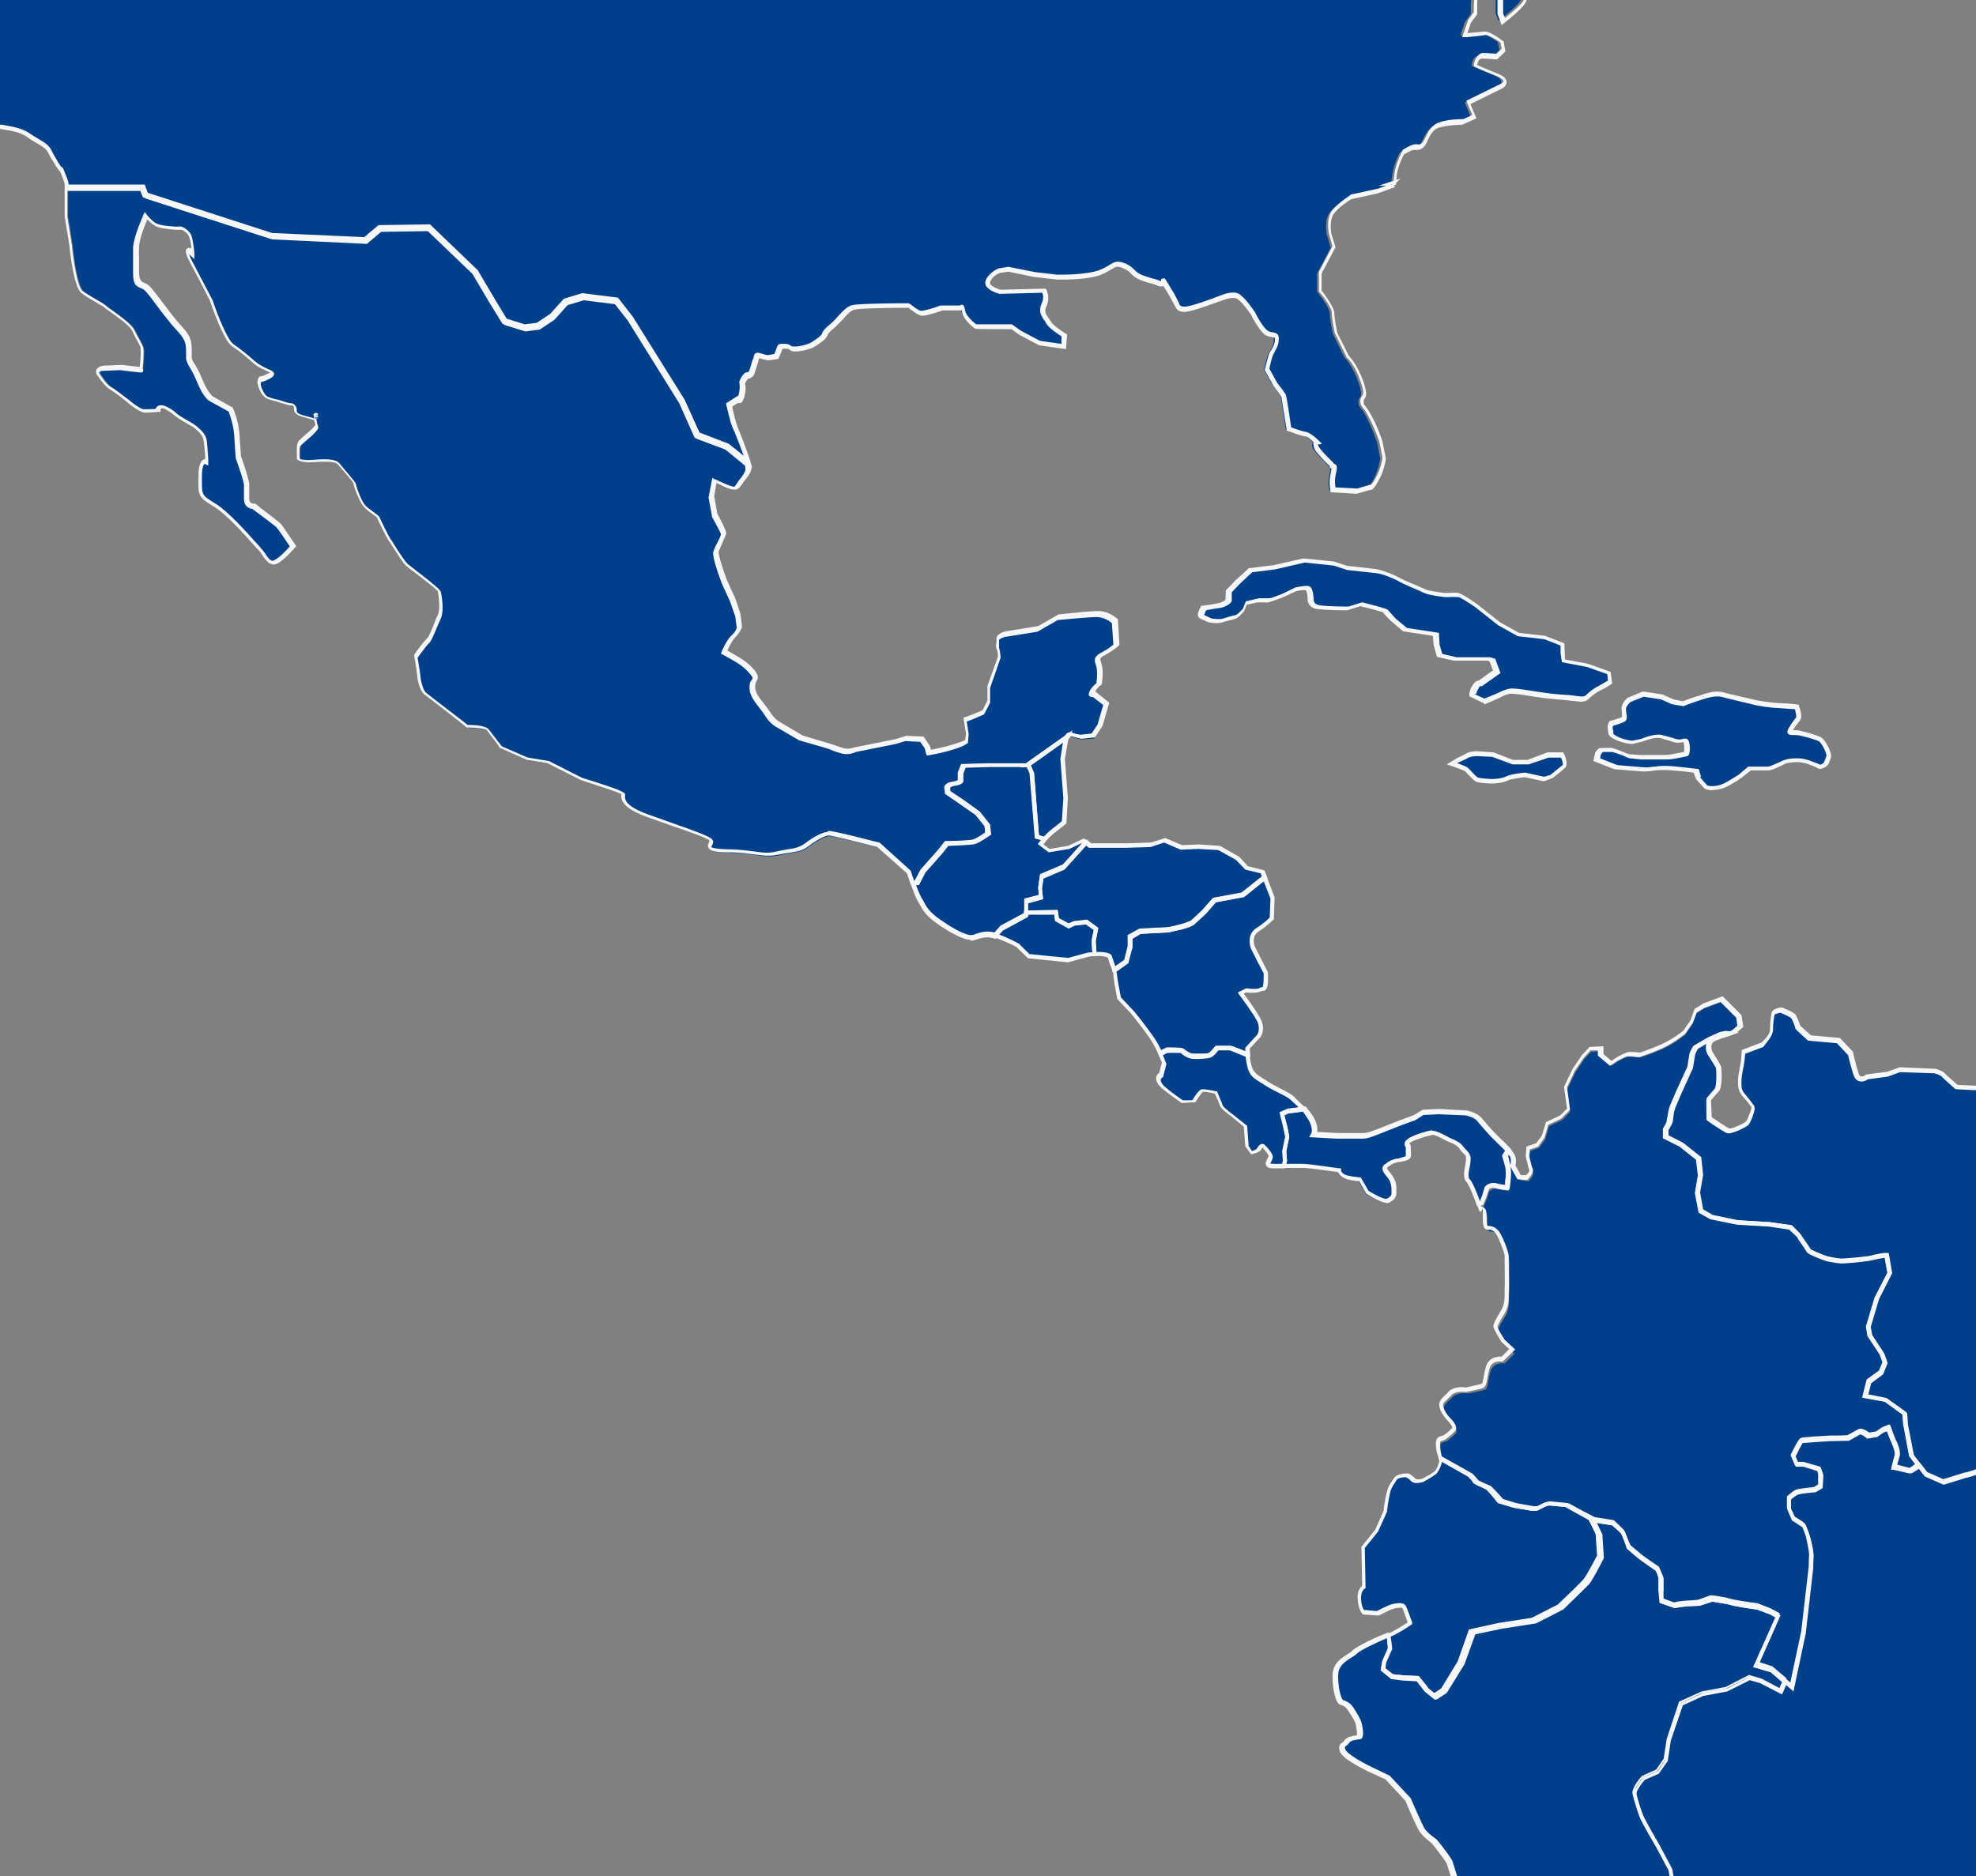
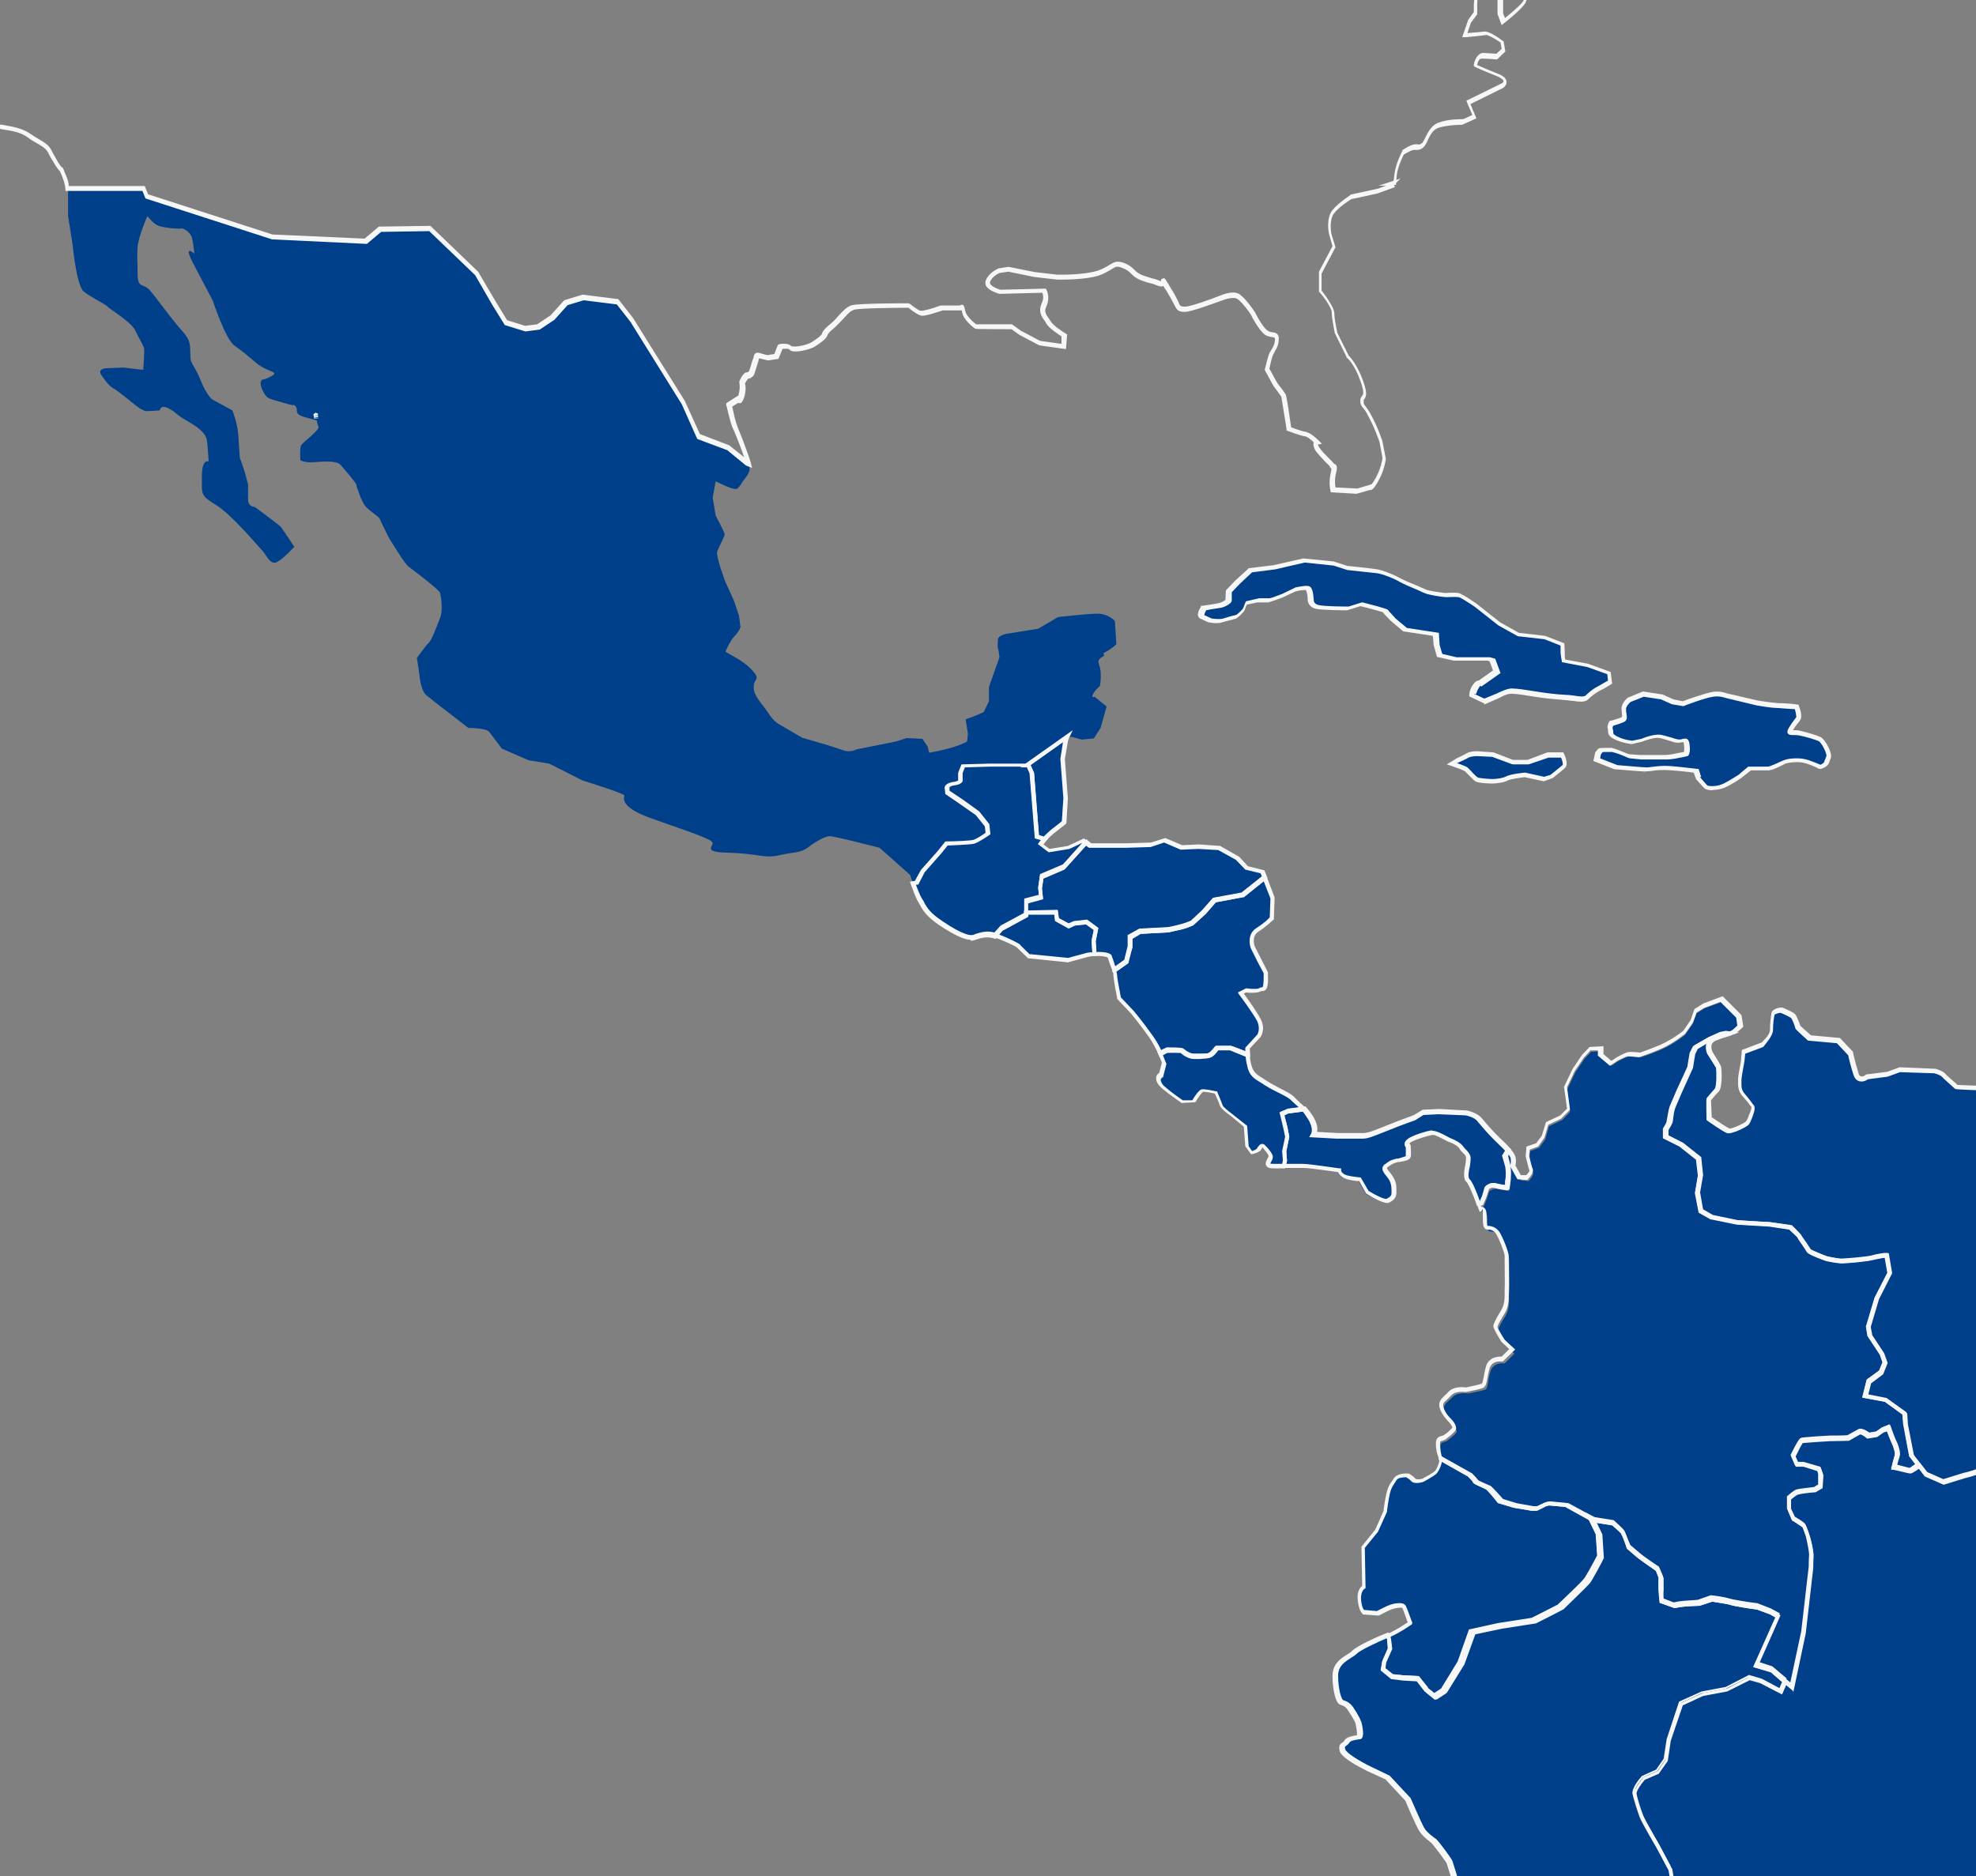
<svg xmlns="http://www.w3.org/2000/svg" id="Capa_2" viewBox="0 0 525.7 499.3">
  <rect x="0" y="0" width="525.7" height="499.3" fill="#808080" stroke="none" />
  <defs>
    <style>      .st0 {        fill: none;      }      .st1 {        fill: #00408b;      }      .st2 {        fill: #2e2b2a;      }      .st3 {        fill: #f7f7f7;      }      .st4 {        clip-path: url(#clippath);      }    </style>
    <clipPath id="clippath">
      <rect class="st0" x="-40.9" width="897" height="499.3" />
    </clipPath>
  </defs>
  <g id="OBJECTS">
    <g class="st4">
      <g>
        <path class="st1" d="M319.7,163.9l2.1.9s2,.4,3.3,0c1.3-.4,2.8-.8,3.4-.9.6-.2,2.1-1.9,2.1-1.9l.7-1.8,3.1-.7s2.2,0,2.8,0,3.6-1.2,3.6-1.2l3.4-1.6s2.5-.6,3.2-.3c.7.3.8,2.9.8,2.9,0,0-.2,1.6,1.7,2.1,1.9.4,8.2.4,8.2.4l3.4-1.1s6.4,1.6,6.5,1.8,2,2.2,2,2.2l3.1,2.7,5.6.9,2.6.4.2,2.8.8,2.8,4.1,1h8.9c0,0,1,.2,1,.2l1.1,3.1-1.1.8-3.2,2.3s-.4-.3-1.2.9c-.8,1.2-.8,2.3-.8,2.3l3.4,1.6,3.6-1.6s2.3-1.3,3.6-1.3,3.6.3,6.3.8c2.6.4,5.7.8,8.1.9s4.6.9,5.7,0,1.8-1.6,3.2-2.4c1.4-.8,2.9-1.7,2.9-1.7l-.3-2.4-5.7-2.1-6.5-1.2s-.2-1.5-.2-2-.1-2.3-.1-2.3l-4.8-1.9-7-.8-5.2-2.9-6.2-4.8s-3.7-2.6-4.6-2.8c-.9-.2-3.4,0-3.4,0,0,0-4.4-.5-5.3-.9s-5.4-2.1-6.7-2.9c-1.3-.8-5-2.3-6.8-2.5-1.8-.2-7.4-.8-7.4-.8l-3.7-1.2-7.9-.8-7.9,1.8-6.4.8-3.3,3.1-2.4,2.5s-.1,2.1-.1,2.4-1.4,1.1-2.2,1.3c-.8.2-4.4.7-4.4.7,0,0-1.3,1.8-.4,2.3h0Z" />
        <path class="st1" d="M386.3,203.2s3.4,1.1,3.8,1.5c.4.3,2.2,2.5,2.8,2.8s3.3.4,4.1.4,2.8-.3,3.8-.8,4.8-.9,4.8-.9l5.1,1.1,1.9-.6s2.6-2.1,3.3-2.8-.4-3-.4-3h-3.7c0,0-5.3,1.8-5.3,1.8h-4.1c0,0-5.4-2-5.4-2l-4-.3s-1.8,0-2.6.5-2.4,1.2-2.4,1.2l-1.7,1h0Z" />
        <path class="st1" d="M424.7,202.1l5.2,2s6.9.6,7.8.6,2.6-.4,5.1-.4,8.4.8,8.4.8l.6,1.9s1.7,2.1,2.2,2.5c.5.3,2.6.5,4.5-.3s4.5-2.6,4.5-2.6l2.5-2.1h5c1,0,4.2-1.7,4.2-1.7,0,0,1.1-.6,3.8-.5,2.7,0,5.4,1.7,5.8,1.7s1.5-.8,1.6-1c0-.3.3-.8.6-1.6.3-.9-1.4-4.3-2.4-4.7-1-.4-3.3-1.1-5.2-1.6-1.8-.4-3.3.3-2.4-1.1.9-1.5,1.6-2.2,2-2.8.4-.6-.5-3-.5-3,0,0-2.9-.3-5-.3-2,0-5.7-.7-5.7-.7l-8.3-2s-1.4-.6-3.4-.3c-2,.3-8,2.5-8,2.5l-2.7-.5-2.9-1.3-4.9-.7-3.7,1.5s-1.6,1.3-1.5,2.6c.1,1.3.5,2.1,0,2.6-.5.4-3.2,1.1-3.2,1.1,0,0-.6.9-.3,1.7.3.9-.3,1.2,1.5,2.1,1.8.9,4.4,1.2,4.4,1.2l2.5-.5s3.3-1.5,5.2-1c1.8.4.9.2,3.4.9s3.1-1,3.4,1.1c.3,2.1-.3,2.6-.3,2.6l-2.3.4s-1.4.4-3.2.4h-6.5c0,0-2.9-.3-2.9-.3,0,0-.3,0-1.9-.8s-2.8-.9-2.8-.9h-2.7c-.5.4-.9,1-.9,1l-.3,1.6h0Z" />
        <path class="st2" d="M84.1,110.9c0,0,0-.2,0-.2,0,0,0,.2,0,.2Z" />
        <path class="st2" d="M84,110.5c0,0,0,0,0,0h0Z" />
        <path class="st2" d="M84,110.7c0,0,0-.1,0-.2,0,0,0,0,0,.2Z" />
        <path class="st2" d="M370.4,48.9h0Z" />
        <path class="st2" d="M84.1,111.1c0,0,0-.1,0-.2,0,0,0,.1,0,.2Z" />
        <path class="st2" d="M84.1,111.4s0,0,0-.2c0,0,0,0,0,.2Z" />
-         <path class="st1" d="M464.4-67.1s-2.8-4-2.2-5.7c.6-1.7-2-2.8-3-3.3-1-.5-4.8-2.6-4.8-2.6l-1.8-2.6-5.5-9.3-3-.2-4,2.6-8.7,6.4-4.2,4.3-5.3,5-20.6,3.1-7.9,5.5-5,2.8c.7,2.5,1.5,5.4,1.5,5.7,0,.5-1.2.9-1.2.9l-4.5,2.4s-2.6.9-4.5.7-8.3,1-8.3,1l-.6,2.1-12.7,5.9-7.7,2.9s-5.9,2.6-9.3,3.1-5,0-6.7,0-2.6-.3-4-1.2c-1.4-.9-3.8-3.6-3.8-3.6v-4.3l1.6-3.3,2.8-3.8s.6-2.4.8-4.3-.6-.5-2-.5-4,.9-6.1-1.2c-2-2.1.8-2.4.8-2.4l2.2-4.3.4-4.1s-.8-1.9-2.6-2.9c-1.8-1-3-2.2-3-2.2,0,0-3,0-5.3.5-2.2.5-2.8.9-2.8.9l.2.9s0,3.5-1,4.5c-1,1-1.4.5-3.4.9-2,.3-4.5,1.7-4.5,1.7l.2,4.8,2,5.7v8.1s-.4,2.1-1,4.8c-.6,2.8-3.8,1.2-3.8,1.2,0,0-6.3,0-7.1-.2s-3.4-1.9-4-2.8c-.6-.9-.2-5.3-.2-5.3l-1-8.8,2-5.5.4-3.4-.2-2.1-1-.3-2,.3s-1.2-.2-1.6-.9c-.4-.7,0-2.6,0-2.6l2.6-2.4,6.3-3.1,9.5-1.4,4.2-1.5s1-2.1,1.2-3.3l-11.1.9-4.6-.7s-2-.7-3.6-1.9c-1.6-1.2-1.2-.5-1.2-.5,0,0-4.6-1-4.8-1.5s.4-1.7.4-1.7l-2.4-2.1-3.2,1.9s-4.6,3.1-5.7,4c-1,.9-4.9,1.9-10.3,1.7,0,0-5.3-1-8.1-2.9-2.8-1.9.4-2.1.4-2.1l1-1.5,11.1-5.3,7.1-3.4,2.2-3.4-1.4.6-9.7.5-11.7-1.9-6.1-2.1-6.5-.7-5.3-2.1-1.8-2.9-7.9,1.4H9.2c.9,1.9,1.5,3.1,1.5,3.1,0,0-.8,5.9-1.4,6.7-.6.9-1.6,2.2-2.6,2.8-1,.5-1.8,1-1.8,1l-1.2-1.2-.8-1.9-.6-1.4-2.6-.6V33.2c3,.5,5.7.8,7.8,2.3,2.6,1.9,4.7,2.4,5.7,4.3,1,1.9.4.9,2,3.5,1.6,2.6.6,0,1.6,2.6.7,1.9.9,2.7,1,3.8h20.3l.8,2.1h0s33.4,10.8,33.4,10.8l24.8,1.2,3.8-3.2,13.2-.2,12.4,12,4.6,7.8,3.2,5.3,5.1,1.6,3.5-.5,3.8-2.5,3.5-3.9,4.6-1.4,9.2,1.2,3.8,4.8,13.8,22.1,4,9,7.8,3,5.1,4.1h.3c-.3-1-.8-2.3-1.3-3.8-.8-2.4-1.8-4.7-2.4-6.2s-1.4-5.5-1.4-5.5l2.4-1.5s.2,1.2.8-.9c.6-2.1.2-3.4.2-3.4,0,0,.6-1.6,1.4-1.9.8-.3,1-.3,1.2-.9s.6-1.9,1-3.1c.4-1.2,0-1.5,1.2-1.2,1.2.3,2,.5,2,.5l2.2-.3,1-2.6s0-.3,1.6-.2.4.9,2.8.7c2.4-.2,4-1,4-1,0,0,2-1.2,2.8-2.1.8-.9,0-.9,2.4-2.9,2.4-2.1,3.6-4.5,5.7-5,2-.5,14.8-.5,14.8-.5,0,0,2.2,1.9,3.2,2.1,1,.2,5.5-1.4,5.5-1.4h5.5s0-.9.4,1c.4,1.9,3.2,4,3.2,4h9.5l2.2,1.5,5.3,2.8,6.3.9.2-2.9s-3.4-2.1-4.2-3.5c-.8-1.4-2.2-2.4-1.2-4.6s0-3.8,0-3.8l-11.7.3s-4-1-3.2-2.9c.8-1.9,3-2.8,3-2.8l2.4-.3,6.9,1.4,6.1.7s7.5.2,11.3-1.2c3.8-1.4,3.4-2.9,6.3-1.9,2.8,1,2.2,2.2,5.1,3.3,2.8,1,2.4.7,4.6,1.5,2.2.9-.4-2.9,2.4,1.7,2.8,4.7,2.2,5.2,4.2,5.2s9.5-2.9,9.5-2.9c0,0,3-1.4,4.7-.5s4,4.7,4,4.7c0,0,1.8,3.6,3.2,4.8,1.4,1.2,3.2.2,3,2.1-.2,1.9-.8,2.4-1.4,3.6-.6,1.2-1.2,4.3-1.2,4.3l2.2,4s2,2.6,2.2,3.1c.2.5,1.4,8.8,1.4,8.8,0,0,3,1.2,4.2,1.4,1.2.2,3.2,2.2,3.2,2.2,0,0-1,.2,0,1.7,1,1.6,3.8,4,4,4.5.2.5.8-.7.2,2.1-.6,2.8,0,4.3,0,4.3l6.3.3,3.6-1s.4.3,1.8-2.2c1.4-2.6,1.8-5.5,1.8-5.5l-.8-4.3s-1.4-4.1-3-7.1c-1.6-2.9-2-2.2-2-3.8s1.6-.5,0-5.2c-1.6-4.6-3.8-6.7-3.8-6.7l-3-6.2s-.8-3.6-.8-5.3-3.4-5.9-3.4-5.9v-4.8l3.6-6.9-1-3.5s-.8-3.8.8-5.9c1.6-2.1,4.9-4,4.9-4l6.9-1.5,4.6-1.7s-.2,0,.2-2.8c.4-2.9,2-5.9,2-5.9,0,0,2.2-1.4,3-1.4s1.2.3,2.2-.5c1-.9,1.6-4.5,4.2-5.3s6.5-.9,6.5-.9l3-1.4-1.6-3.8,9.1-4.5s2.2-1.4-1.6-2.9c-3.8-1.5-5.7-2.4-5.7-2.4,0,0,.2-2.6,1.8-2.6s3.8.2,3.8.2l1.8-1.7-.4-2.2s-3.4-2.4-4.5-2.2c-1,.2-5.5.5-5.5.5l1.2-3.6,1.6-2.2V1.1c0-1.7.8-2.8-.4-5.7-1.2-2.9-3-6-3-6l1-4.8s1.2-4,2-.9-.2,1.2.8,4.5c1,3.3.8,3.6,1.8,5.3,1,1.7,1,2.2,2.2,3.5,1.2,1.2,2.2.7,2.2,2.9v3.6l.8,2.1s5-4,5.7-5.3,1.2-2.9.8-5c-.4-2.1-1-3.8-2.4-5.2s-2.6-3.3-2.6-3.3l-2.8-5.2.2-1.5s0-1,1.4-.3c1.4.7,1.8.9,2.8,3.3,1,2.4,4,6.4,4,6.4l2,.5s2.4-1.9,3.2-4c.8-2.1,2.2-6,2.2-6l-1.2-3.3-1.4-2.9-.2-2.1s3.6-3.3,5.1-3.6c1.4-.3,2.2,2.1,2.2,2.1,0,0,1.6-.2,3.2-1s4.2-2.4,4.2-2.4l7.3-1h7.1s1-1,2-1.2c1-.2-1.4-4.3-1.4-4.3l-3.4-5.5.6-4.8s.2-.9,1.8-1.9c1.6-1,2.8-1.4,5.1-3.1,2.2-1.7,5.1-4.6,5.9-5.2.8-.5,7.1.2,9.5-.7,2.4-.9,2.8-1.7,2.8-1.7l2.1-3.3-.7-1Z" />
        <path class="st1" d="M273.6,203.5l.9,2.1,1.4,17,2,.6c.5-.6,1.2-1.3,2-1.9,1.8-1.4,3.2-2.6,3.2-2.6l.4-6.4-.8-10.5.8-4.8s.1-.5.3-1l-10.6,7.5h.4Z" />
        <path class="st1" d="M293.6,173.8c2.6-1.4,3.4-2.4,3.4-2.4l-.4-6.2s-1.8-1.9-4.6-1.9-10.5.9-10.5.9l-5.3,3.1-8.7,1.4s-2,.5-2,1.4-.2,1.9,0,2.4c.2.5.4,2.4.4,2.4l-2.8,7.9v3.8l-1.4,2.9-2.8,1.2-2,.7.6,3.8-.2,2.1s-1,.7-4,1.6-6.1,1.4-6.1,1.4l-.4-1.6-1.4-2.1-4.2-.2-2.8.9-10.5,2.1s-1.6.9-3.4.3-3-1-3-1l-1.6-.5-6.5-1.9-6.5-3.8s-1.2-.7-2.6-2.9c-1.4-2.2-3.8-4.3-3.8-6.7s1.8-1.9,0-4.1-4.4-3.6-5.1-4c-.6-.3-2.4-1.4-2.4-1.4,0,0,1.2-2.9,2.4-4.1,1.2-1.2,1.6-2.4,1.6-2.4l-.4-3.1-1.4-4.1-2.2-4.8s-2.6-6.9-2.2-8.1c.4-1.2,2-4.1,2-4.6s-2.4-5-2.4-5l-.8-4.8.8-4.3,2.6,1.2s2.6,1.2,3.2.7,1.4-1.9,1.4-1.9c0,0,1.8-2.1,1.8-3.1s-.1-1-.3-1.8h-.3c0-.1-5.1-4.3-5.1-4.3l-7.8-3-4-9-13.8-22.1-3.8-4.8-9.2-1.2-4.6,1.4-3.5,3.9-3.8,2.5-3.5.5-5.1-1.6-3.2-5.3-4.6-7.8-12.4-12-13.2.2-3.8,3.2-24.8-1.2-33.4-10.8-.8-2.1h-20.3c0,.4,0,.9,0,1.5v6.2l1.2,7.6s1,11,3,12.6,5.9,3.4,6.3,4c.4.5,6.3,4.1,7.3,6.2,1,2.1,2.2,4,2.4,4.8.2.9-.2,5.7-.2,5.7,0,0,1,.2-1,0-2-.2-4.2-.5-4.2-.5l-4.8.2s-2.2.2-1.2,1.7,2.2,3.1,3.2,3.6c1,.5,4.4,3.3,4.4,3.3,0,0,3.2,2.8,4.4,2.8s3.6-.2,3.6-.2c0,0,.2-1.7,2.4-.5,2.2,1.2,1.8,1.4,3.4,2.4,1.6,1,3.6,2.1,4.4,2.8s2.2,1.7,2.4,3.6c.2,1.9.4,5.3.4,5.3,0,0-1.8-.9-1.8,4s-.4,5,3.8,7.6c4.2,2.6,10.9,10.7,12.1,11.9s2.2,4.1,4,3.3c1.8-.9,4.7-4.1,4.7-4.1,0,0-3.2-4.8-3.6-5.3-.4-.5-6.9-5.3-6.9-5.3,0,0-1.8,0-1.8-1.9v-4s-.4-1.7-.8-3.1c-.4-1.4-1.4-4.1-1.4-4.1,0,0-.2-2.4-.4-5.9-.2-3.4-1.6-6.7-1.6-6.7l-5.3-2.9s-1.4-.9-3-4.8c-1.6-4-2.6-4.5-2.8-6-.2-1.6.2-3.8-.8-5.5-1-1.7-1.4-1.7-4-5-2.6-3.3-4-5.3-5.9-7.6s-3.4-.3-3.4-4.7-.2-4,0-6.9,2.6-8.3,2.6-8.3c0,0,1.6,2.1,3,2.6,1.4.5,5.3.9,5.9.7.6-.2,2.6.9,3,2.6.4,1.7.6,4.1.6,4.1,0,0-3.2-2.9-.2,2.8,3,5.7,5.1,9.7,5.1,9.7,0,0,3.4,10.3,5.7,11.9,2.2,1.6,2.8,2.1,5.9,4.7s6.5,2.2,3.8,3.6c-2.6,1.4-2.2.3-2.6,1.4-.4,1,1,3.8,2,4.3,1,.5,2.8.9,5.1,1.6s1.4-.2,2.2.7c.8.9-.8,1.9,2.4,2.8l3.2.9c.2,2.1,1,1.4-.2,2.8-1.2,1.4-3.6,3.1-4,3.8s-.2,4-.2,4c0,0,1.4.7,3.6.5,2.2-.2,6.1-.5,7.1.7s4.2,4.8,4.2,5.3,1.4,4.5,2.4,5.7,3.6,2.8,3.8,3.3c.2.5,2.4,5.2,3,6,.6.9,3.6,5.9,4.6,6.7s8.3,6.2,8.5,7.1c.2.9.8,4.6,0,6.6-.8,1.9-2.2,5.9-3,6.6s-3.2,4.1-3.2,4.1c0,0,.8,5,.8,5.5s.6,3.4,1.6,4.3,11.3,8.8,11.3,8.8c0,0,4.6,0,5.5,1,.8,1,3.4,4.5,3.4,4.5l7.1,3.1,5.5.9,8.9,4.5s11.1,3.4,11.1,4-1.4,2.9,6.7,5.9c8.1,2.9,15.6,5.3,16.6,6.4,1,1-3.2,2.8,4.4,2.9,7.7.2,9.5,1.6,13.4.7,3.8-.9,5.7-.5,7.9-2.2,2.2-1.7,4.4-2.8,5.5-2.9s13.4,3.1,13.4,3.1l8.1,7.2s.5,1.4,1.1,3h.9c0-.1,1.6-3.2,1.6-3.2l4.6-5.2,1.8-2.2s6.1-.1,7.3-.5c1.2-.3,3.8-2.2,3.8-2.2l-.3-2.2-2.6-3.2-4.2-3-1.2-.8-2.6-1.7v-1.4c-.1,0,0-.7,1.6-.9s1.9-.8,1.9-.8v-2.1c-.1,0,.7-1.9.7-1.9l7-.2h10l10.6-7.5c.2-.5.6-.9,1.1-.7,1,.3,2.6.7,2.6.7l3.2-.3,1.8-2.8,1.6-5.7-3.2-2.6s-1,.5-.4-.7c.6-1.2,1.8-2.1,1.8-2.1,0,0,.4-1.7.2-4-.2-2.2-1.6-2.8,1-4.1h-.1Z" />
        <path class="st1" d="M273,243.4v-3.7l3.9-1-.3-2.4.4-3.1,5.9-2.5,5.9-6.6-.6-.5-4,1.9-5.3.9-2.2-1.7s.4-.6,1.1-1.4l-2-.6-1.4-17-.9-2.1h-10.4l-7,.2-.8,1.9v2.1c.1,0-.1.6-1.8.8-1.6.2-1.8.9-1.8.9v1.4c.1,0,2.7,1.7,2.7,1.7l1.2.8,4.2,3,2.6,3.2.3,2.2s-2.6,1.8-3.8,2.2-7.3.5-7.3.5l-1.8,2.2-4.6,5.2-1.6,3.1h-.9c.6,1.9,1.5,3.9,2,4.7,1,1.6,1.4,3.3,5.5,6,4,2.8,7.1,4.1,8.5,3.8,1.4-.3,3.2-1.2,5.5-.7.2,0,.3,0,.5.1l1.6-1.9,6.6-3.6h0Z" />
        <path class="st1" d="M291.6,247.2l-2.6-1.8-3.2.3-1.5.7-3.1-1.7-.3-1.9h-8v.7l-6.6,3.6-1.6,1.9c2.3.7,6,2.6,6,2.6l3,2.9,10.5,1s1.8-.5,4.5-1.2c.8-.2,1.6-.3,2.5-.4l-.2-3.5.7-3.2h0Z" />
        <path class="st1" d="M299.6,255.8l.9-3.8v-2.8c.1,0,2.7-1.5,2.7-1.5l7.5-.3s2-.5,3.5-.8c1.5-.3,2.8-1,2.8-1l3.1-2.9,2.8-3.2,7.5-1.4,5.8-4.6-.5-1.4-4.2-1-2.4-2.6-4.9-2.8-5.5-.4-4.6.2-4.5-1.9-3.6,1.2-6.5.2h-9.7l-1-.9-5.9,6.6-5.9,2.5-.4,3.1.3,2.4-3.9,1v3.1h8c0-.1.3,1.8.3,1.8l3.1,1.7,1.5-.7,3.2-.3,2.6,1.8-.7,3.2.2,3.5c2-.1,3.9.2,4,.7.1.4.7,2,1,3.3h.6c0-.1,2.7-2.1,2.7-2.1h0Z" />
        <path class="st1" d="M314.5,279.5c.2.3,1.9,1.6,3.3,1.5,1.4,0,3.2,0,4-.3s1.9-1.9,1.9-1.9h3.5c0,0,4.6,1.8,4.6,1.8-.1-1-.1-1.7-.1-1.7l3-3.3s1.2-1.7,0-4.1c-1.2-2.4-4.9-7.2-4.9-7.2l1.4-.7s2.8.3,3.6-.2c.8-.5,1,.2,1.4-.9.4-1,.2-3.8.2-3.8l-1.6-3.1-1.8-3.6s-1.2-3.1,1.2-4.6c2.4-1.6,3.8-3.1,3.8-3.1l.2-5.3-2.1-5.4-5.8,4.6-7.5,1.4-2.8,3.2-3.1,2.9s-1.4.7-2.8,1c-1.5.3-3.5.8-3.5.8l-7.5.3-2.6,1.5v2.8c-.1,0-1.1,3.8-1.1,3.8l-2.7,1.9h-.6c.2.8.4,1.4.4,1.7,0,.7,1,6,1,6l3.6,3.8s2.4,2.9,4.9,6.4c1.1,1.6,2,3.3,2.6,4.6l1.8-.9s3.8,0,4,.2h0Z" />
        <path class="st1" d="M341.7,306.3l.8-3.9-.5-2.5-.9-3.6,1.5-.7,4.3-.6c-1-1.2-2-1.8-2.8-2.7-1.2-1.4-4.5-2.4-7.1-4.1-2.6-1.7-3.8-2.2-4.5-4.1-.3-1-.5-2.4-.6-3.5l-4.6-1.9h-3.5c0,0-1.1,1.6-1.9,2s-2.6.3-4,.3c-1.4,0-3.1-1.3-3.3-1.5-.2-.3-4-.2-4-.2l-1.8.9c.7,1.5,1,2.6,1,2.6l-.8,3.1s-1.8,1,.4,3.1,5.3,4,5.3,4l3-.2s1.6-2.6,2.2-2.8c.6-.2,3.6.5,3.6.5,0,0,1.2,2.8,1.4,3.5.2.7,2.8,2.6,2.8,2.6l3.6,2.9.4,5.3,1.2,1.7s1.6-.3,2-1,.8-1.2,1.2-.7,1.6,1.7,1.8,2.6-2.2,2.8.8,2.8h2.7l.4-1.5-.2-2.5h0Z" />
        <path class="st1" d="M394.9,318.4l.7-2.2s1-1,2.3-.6c1.3.3,3,.5,3,.5,0,0,.1-.9.2-1.7.1-.9.1-1.6.1-2.2s-.2-1.9-.2-1.9l-.7-2.7.8-1.5c-.8-.8-1.8-1.8-2.9-2.8-1.8-1.7-3.8-4.1-4.9-5.3-1-1.2-3.4-1.7-3.4-1.7l-7.3-.3-4.2.2-2.2,1.4s-3.4,1.2-6.9,2.6c-3.4,1.4-5.3,2.2-6.9,2.2h-6.9l-6.3-.3s1-1.5-.8-4.5c-.6-1-1.2-1.7-1.7-2.3l-4.3.6-1.5.7.9,3.6.5,2.5-.8,3.9.2,2.5-.4,1.5h5c2,0,9.7,1.2,9.7,1.2,0,0,0,.9,1.2,1.5s4.2.9,4.2.9l2,3.5s4.5,2.8,5.5,2.2c1-.5,1.6-1,1.6-2.1s.2-2.1-.6-3.6-2.6-2.8-1.4-3.6,1.4-1,3-1.4c1.6-.3,2.6-.5,2.8-1,.2-.5,0-2.8,0-2.8,0,0-1-.9.6-1.7,1.6-.9,4.5-1.7,5.7-1.9s4,1.7,5,2.1c1,.3,2.2,1,2.8,1.9.6.9,1.6,1.5,1.8,2.4.2.9-.2,2.6-.2,2.6,0,0-.8,2.9.2,3.8.7.6,2,4.1,2.7,6.1h.7c0-.1.8-2,.8-2h0Z" />
        <path class="st1" d="M525.9,289.6l-5.2-.2s-3.2-2.8-3.6-3.3c-.4-.5-2.2-1-2.2-1l-9.3-.3-3.2,1.2-5.5.7s-2.2,1.7-3-.9c-.8-2.6-1.4-5.3-1.4-5.3l-3.2-3.5-7.7-.7-3-2.8s-.8-2.4-1.2-2.9c-.4-.5-3.2-1.7-3.2-1.7,0,0-2,.2-2.2,1-.2.9-.4,2.8-.4,4.1s-2.4,4-2.4,4l-5.1,1.9-.2,2.4s-.8,4-.8,5-.4,2.6,1,4.1c1.4,1.5,2.2,2.8,2.2,2.8,0,0,.6.3,0,1.9-.6,1.5-.8,2.2-1.2,2.8-.4.5-4.2,2.4-5,2.1-.8-.3-5.1-3.3-5.1-3.3l-.2-5s1.4-1.7,2.2-2.6c.8-.9.6-5.7.4-6.2-.2-.5-2.2-3.6-2.2-3.6,0,0-1.4-2.8,1.2-3.8,1.7-.7,3-1,3.9-1.4h-.9c0,0-1.4.2-1.4.2h0s-2.9,1.3-2.9,1.3l-3.6,2.2-.8,1.6-.6,3.6-2.9,6.4s-1.4,3.2-1.8,4.2c-.4,1-.7,3.5-.8,3.9,0,.4-1.1,2.1-1.1,2.1v1.9c.1,0,4.2,2.1,4.2,2.1l4.5,3.6.5,4.5-.8,4.6.9,4.8,2.9,1.6s6.6,1.4,6.9,1.4,8.5.5,8.5.5l5.5.8s2.3,2.2,2.4,2.4,2.2,3.3,2.5,3.8c.3.5,4.8,2.2,4.8,2.2,0,0,2.7.6,3.9.6s6.9-.5,8.1-.9c1.2-.3,3.4-.7,3.4-.7h.4l.8,4.7-3.4,6.7-2.2,7.6.4,2.4,3.2,4.8.8,2.2-1,2.6-3.2,2.4-1,4,3.6.7,1.8.3,5.1,3.6.2,2.8,1.6,8.4,3.8,5,4.7,2.1,5.7-1.7s1.3-.3,3.2-.9v-101.9Z" />
        <path class="st1" d="M392.5,394.2c.1.3,2.8,1.4,3.4,1.7s3.2,3.6,3.2,3.6l3.8,1.1,4.6.8h1.4l2.3-1.1.9-.2,4.6.5,7.5,4.1,5,.8s2.4,2.1,2.7,2.6c.3.6,1.5,3.8,1.5,3.8,0,0,1.6,1.4,2.7,2.3,1.1.9,5,3.6,5,3.6l.9,2.2v3.2c-.1,0,.1,3,.1,3l3.4,1.3s.4-.1,1.8-.3,4.9-.3,4.9-.3l3.4-1.1s3.9.5,4.9.8,7.3,1.3,7.3,1.3l3.6,1.4,1.9,1-1.5,3.5-4.3,9.6,4.2,1.3,5.1,4.4,3.1-14.6,2-17.4s0-2,.1-3.1c.1-1.1-.9-5.2-.9-5.2,0,0-.8-2.3-1.1-2.8s-2.7-1.8-2.7-1.8l-1.2-2.6v-3s1.5-1.4,2.3-1.6c.8-.2,4.6-.6,4.6-.6l1.5-.9v-3c.1,0-.4-1.6-.4-1.6l-4.2-1.3h-1.8l-.9-2.2s1.9-4,2.3-4.1c.4-.1,6.9-.6,7.4-.6s4.8-.1,4.8-.1c0,0,2.6-1.4,3.1-1.7s2.4,1,2.4,1l2.2-.3,1.6-1.1,1.5-.6s.9,2.6,1.3,3.5c.4.8,1.2,3,.9,3.9s-.8,3-.8,3c0,0,3.9,1,4.3,1s1.3-.7,2.3-1.4l-1.9-2.5-1.6-8.4-.2-2.8-5.1-3.6-1.8-.3-3.6-.7,1-4,3.2-2.4,1-2.6-.8-2.2-3.2-4.8-.4-2.4,2.2-7.6,3.4-6.7-.8-4.6h-.4s-2.2.3-3.4.7c-1.2.3-6.9.9-8.1.9s-3.9-.6-3.9-.6c0,0-4.5-1.6-4.8-2.1-.3-.5-2.4-3.5-2.5-3.8,0-.3-2.4-2.4-2.4-2.4l-5.5-.8s-8.2-.5-8.5-.5-6.9-1.4-6.9-1.4l-2.9-1.6-.9-4.8.8-4.6-.5-4.5-4.5-3.6-4.1-2.1v-1.9c-.1,0,.9-1.6,1-2.1.1-.4.4-2.8.8-3.9.4-1,1.8-4.2,1.8-4.2l2.9-6.4.6-3.6.8-1.6,3.6-2.1,2.9-1.3,1.4-.3h.9c.5,0,.9-.2,1.2-.4.8-.5,1.8-1.5,1.8-1.5l-.4-2.6-4.6-4.6-4.6,1.7-2.2,1.4-1,2.8-2,2.9s-2.6,2.2-6.1,3.8c-3.4,1.5-5.9,2.2-5.9,2.2,0,0-2.4-.3-3.2-.2-.8.2-2.6,1.2-2.6,1.2l-1.8,1.2-2.6-2.2v-1.7l-2.8.2-1.8,1.9-2.4,3.6-2.2,4.6.8,5.9-2,2.1-3.6,1.7-1,3.5-1.6,2.2-2.4.9-.2,2.1s.8,3.3,1,3.8c.2.5-1.2,2.1-1.2,2.1l-2-.2-1.6-2.9s.4-1.7-.2-2.8c-.2-.4-.7-.9-1.2-1.5l-.8,1.5.7,2.7s.2,1.3.2,1.9,0,1.4-.1,2.2-.2,1.7-.2,1.7c0,0-1.7-.2-3-.5-1.3-.3-2.3.6-2.3.6l-.7,2.2-.8,1.9h-.7c.3,1,.5,1.6.5,1.6,0,0,1.2-.7,1.2,1.7s0,3.3.8,3.3,1.8.2,2.6,1.4,2.4,5.2,2.4,6.2.2,7.9,0,9,.4,3.6-1,5.9c-1.4,2.2-2,3.5-2,4s2,3.8,2,3.8l2.4,2.2-2.6,2.6s-3-.5-3.8,2.2c-.8,2.8-.6,4.5-1.4,4.8-.8.3-4.5,1-4.5,1,0,0-2.8-.5-4.2,1s-2.6,1.9-2.2,3.6c.4,1.7,2,3.3,2,3.3,0,0,1.8,1.9,1.2,2.6-.6.7-1.6,1.5-2.4,2.1-.8.5-1.8,0-1.8,1.7s.4,3.1.6,4l7.8,4.4s1.4,1.4,1.5,1.7h0Z" />
        <path class="st1" d="M369.7,438.8l-1.6,3.6-.3,2,2.4,2,3,.3,3.9.2,2.3,2.9,2.3,1.8,2.3-1.5,4.5-7.4,3-8.3,7.4-1.6,9-1.4,7-3.6s6.3-6.1,7-6.9c.7-.8,3.8-6.5,3.8-6.5l-.4-6.1-2-4.2-6.6-3.6-4.6-.5-.9.2-2.3,1.1h-1.4l-4.6-.8-3.8-1.1s-2.7-3.2-3.2-3.6c-.5-.3-3.2-1.4-3.4-1.7s-1.5-1.7-1.5-1.7l-7.8-4.4c.2.9-.8,3.3-1.4,3.8-.6.5-3.4,2.1-3.4,2.1,0,0-1.8.5-2.4-.2s-1.6-1.2-1.6-1.2c0,0-2.4-.2-3.2,1-.8,1.2-1.4,1.9-1.8,3.6s-.8,4.8-.8,4.8l-2.2,5.2-3.6,4.5.2,10.5s-1.4.7-1.2,3.3c.2,2.6,1,3.5,1,3.5l3.8.3s2.6-1.4,3.6-1.7,3-.7,3.4,0c.4.7,1.6,4.3,1.6,4.3,0,0-3.4,2.4-5.7,3.3,0,0-.2,0-.2,0l.2.8.3,2.8h0Z" />
        <path class="st1" d="M471.3,596.3l1.6-2.8.8-4.7,2.4-4.3,7.1-3.5,2.2-2.2-3.4-6.2-3.6-4.3-.2-4.1,3-3.8,2.2-5.2-.2-5.3-1-5.9,3-5.3,1.8-4.1-4.7-7.9-2.2-3.6-3.4-2.9-5.7-2.1s-.8-.7-.8-1.9.2-4.1.2-4.1c0,0,.6-3.5.4-4.3-.2-.9-2.4-1.9-2.4-1.9,0,0-4.9-.2-5.9.9-1,1-3,3.5-3,3.5,0,0-1.2,1.4-2,.3-.8-1-4-4.1-4-4.1l-3.4-3.5-4.6-.9-.4-1.2-.6-3.5-3.2-6s-3.8-6.5-4.5-8.1c-.6-1.5-1.6-4.6-1.8-6s2.4-4.3,2.4-4.3l3.6-1.5,2.2-3.1.8-5.3,3.2-9.6,5.7-2.6,6.5-1.2,6.1-3.1,3,.9,5.3,2.8,1.2-2.6-3.5-3-4.2-1.3,4.3-9.6,1.5-3.5-1.9-1-3.6-1.4s-6.3-.9-7.3-1.3-4.9-.8-4.9-.8l-3.4,1.1s-3.5.1-4.9.3c-1.4.2-1.8.3-1.8.3l-3.4-1.3-.3-3v-3.2c.1,0-.8-2.2-.8-2.2,0,0-3.9-2.6-5-3.6-1.1-.9-2.7-2.3-2.7-2.3,0,0-1.2-3.2-1.5-3.8-.3-.6-2.7-2.6-2.7-2.6l-5-.8-.9-.5,2,4.2.4,6.1s-3.1,5.7-3.8,6.5c-.7.8-7,6.9-7,6.9l-7,3.6-9,1.4-7.4,1.6-3,8.3-4.5,7.4-2.3,1.5-2.3-1.8-2.3-2.9-3.9-.2-3-.3-2.4-2,.3-2,1.6-3.6-.3-2.8-.2-.8c-2.4.9-7.7,3.4-8.9,4.6s-5.1,2.2-5.1,6.2,1,6.9,1.6,7.1c.6.2,1.6.5,2.4,1.7.8,1.2,2,3.1,2.2,4.1.2,1,.6,3.3,0,3.5-.6.2-2.6.2-3.2,1.2-.6,1-1.6.5-1.2,2.2.4,1.7,7.1,5,7.1,5l4.9,2.2,5.5,5.9s2.8,6.5,3.6,7.9c.8,1.4,2.4,2.4,3.2,3.1s4,5.2,4.2,5.7c.2.5,6.7,21.4,6.7,21.4,0,0,.8,6.7,1.4,7.2.6.5,3.4,4,3.8,4.5s2.2,4.3,2.2,5.2-1,3.1.2,3.8c1.2.7,6.1,5.3,6.1,5.3,0,0,2.6,4.3,2.2,5.3-.4,1-.8,1.9-1.6,2.2-.8.3-1.8,3.3-1.8,3.3,0,0,2.8,3.8,3,4.3s9.7,10.3,9.7,10.3l9.1,5.9,11.7,4.3,10.3,8.3,6.7,7.4,7.9,6.4s0,.4,0,1l3.1-1,5-4.5h0Z" />
        <path class="st1" d="M523.9,525.6l1.9,4.2v-138.4c-1.8.6-3.2.9-3.2.9l-5.7,1.7-4.7-2.1-1.9-2.5c-1.1.7-2.1,1.4-2.3,1.4-.4,0-4.3-1-4.3-1,0,0,.5-2.1.8-3s-.5-3.1-.9-3.9c-.4-.8-1.3-3.5-1.3-3.5l-1.5.6-1.6,1.1-2.2.3s-1.9-1.4-2.4-1c-.5.3-3.1,1.7-3.1,1.7,0,0-4.3.1-4.8.1s-7,.5-7.4.6c-.4.1-2.3,4.1-2.3,4.1l.9,2.2h1.8l4.2,1.3.5,1.6v3c-.1,0-1.6.9-1.6.9,0,0-3.8.3-4.6.6-.8.2-2.3,1.6-2.3,1.6v3l1.2,2.6s2.4,1.4,2.7,1.8c.3.5,1.1,2.8,1.1,2.8,0,0,1.1,4,.9,5.2s-.1,3.1-.1,3.1l-2,17.3-3.1,14.6-1.7-1.4-1.2,2.6-5.3-2.8-3-.9-6.1,3.1-6.5,1.2-5.7,2.6-3.2,9.6-.8,5.3-2.2,3.1-3.6,1.5s-2.6,2.9-2.4,4.3,1.2,4.5,1.8,6,4.5,8.1,4.5,8.1l3.2,6,.6,3.5.4,1.2,4.6.9,3.4,3.5s3.2,3.1,4,4.1c.8,1,2-.3,2-.3,0,0,2-2.4,3-3.5,1-1,5.9-.9,5.9-.9,0,0,2.2,1,2.4,1.9.2.9-.4,4.3-.4,4.3,0,0-.2,2.9-.2,4.1s.8,1.9.8,1.9l5.7,2.1,1.4,1.2h.8s3.6-1,3.6-1h7.9l5.7-2.8s1.6-1.7,2.6-2.1c1-.3,2.4-.7,2.4-.7l3.6-3.6,3-2.6,2-1.4,4.7-1,8.7-.2.2,1.7.6,2.9s.2,5,0,6-.2,9-.2,9Z" />
        <path class="st1" d="M587.4,640.1c.2.8.6,1.5.6,1.5l6.5,1.2,7.5.3h2.8s3,2.1,3,3.1.6,1.4.6,2.8v7.6l.4,1.5,4,1.4s1.8-.5,3.4.2,2.4,7.8,2.4,7.8c0,0,0,3.8-.6,4.5s-2.6,2.6-2.6,2.6l2.2,4,2.4,2.6.8,6-2.4,6.8-4.6,3-7.3,2.8-3,3.9-5.9,4.4-4.8,3-1.6,2.1-5.7,3.7-5.1,3-3.2,3,.3,1.8,6.2,3,3.8,4.6,6.2,3,3.2,1.6s6.5,5.7,6.7,6.9c.2,1,7.9,8.5,10.2,10.7.8-.9,1.9-1.8,3.3-2.8,6.7-5,7.7-5.7,9.9-7.4,2.2-1.7,4.8-4.3,7.5-6.4s4.8-8.4,7.5-10.9c2.6-2.4,6.3-4.3,10.1-6.9,3.8-2.6,15.2-12.8,15.2-12.8,0,0,3.4-5.3,3.4-9.1s-1-9.3-1-9.3c0,0-7.7-2.1.6-7.9s8.7-5.3,10.3-7.1,6.5-7.1,8.3-7.9.8-.2,6.5-1c5.7-.9,5.3.7,8.3-1.7,3-2.4,7.9-5.9,7.9-5.9l11.5-5.3s6.5.7,9.3.7,6.5,3.5,10.1-.5c3.6-4,5.1-5.7,6.9-6.7,1.8-1,3.2,1.2,4.8-4,.1-.4.3-.8.4-1.2h-167.2Z" />
        <g>
          <path class="st3" d="M394.9,187.2l-4-1.9v-.4c0,0,0-1.3.9-2.6.5-.7.9-1.1,1.4-1.2h.2l3.8-2.7-.9-2.4-.6-.2h-8.9c0,0-4.5-1-4.5-1l-.9-3.2-.2-2.4-7.9-1.2-3.3-2.8c-1.4-1.4-1.9-2-2.1-2.3-.6-.2-3.4-1-6-1.6l-3.5,1.1c-.3,0-6.4,0-8.3-.4-1.9-.4-2.3-2-2.2-2.7,0-1-.3-2.1-.5-2.3-.2,0-1.5,0-2.8.4l-3.4,1.6c-.6.2-3.2,1.2-3.8,1.3-.6,0-2.4,0-2.9,0l-2.8.6-.7,1.7c-.5.6-1.7,1.9-2.4,2.1-.2,0-.5.1-.8.2-.7.2-1.7.4-2.6.7-1.5.5-3.5,0-3.6,0h-.1s-2.2-1-2.2-1c-.3-.2-.5-.4-.6-.8-.2-.9.6-2.1.8-2.4v-.2c.1,0,.4,0,.4,0,0,0,3.5-.5,4.3-.7.6-.1,1.5-.6,1.8-.9,0-.6.1-2.3.1-2.3v-.2l2.6-2.7,3.5-3.2,6.6-.8,7.9-1.8,8.1.8,3.7,1.2c.6,0,5.6.6,7.3.8,2,.2,5.6,1.8,7,2.6.9.5,3.1,1.4,4.8,2.1.8.4,1.5.6,1.8.8.6.3,3.4.7,5.1.9.2,0,2.5-.2,3.5,0,1,.2,4.2,2.4,4.9,2.9l6.2,4.9,5,2.8,7,.8,5.1,2v.4s.1,1.8.1,2.4,0,1,.1,1.5l6,1.1,6.1,2.2.4,3.1-.3.2s-1.5,1-3,1.7c-1.3.7-2,1.3-3.1,2.3-.9.9-2.4.6-4.1.4-.6,0-1.3-.2-2-.2-2.5-.2-5.6-.5-8.1-.9-2.4-.4-4.9-.8-6.2-.8s-2.8.9-3.4,1.2l-3.9,1.7h0ZM392.1,184.6l2.8,1.3,3.4-1.4c.2-.1,2.5-1.3,3.9-1.3s3.9.4,6.4.8c2.5.4,5.5.8,8,.9.7,0,1.4.1,2.1.2,1.4.2,2.6.4,3.1,0,1-.9,1.8-1.7,3.4-2.5,1-.6,2.1-1.2,2.6-1.5l-.2-1.7-5.3-1.9-6.8-1.3v-.4c0-.1-.3-1.5-.3-2.1s0-1.4,0-1.9l-4.3-1.7-7.1-.8-5.2-2.9-6.2-4.9c-1.8-1.2-3.9-2.6-4.4-2.6-.7-.1-2.6,0-3.3,0-.9,0-4.6-.6-5.5-1-.3-.1-1-.4-1.8-.8-1.7-.7-4-1.7-4.9-2.2-1.3-.8-4.8-2.3-6.5-2.4-1.8-.2-7.4-.8-7.4-.8h-.1s-3.7-1.2-3.7-1.2l-7.7-.8-7.8,1.8-6.2.8-3.2,3-2.2,2.3c0,.6,0,2,0,2.2,0,.9-2.2,1.8-2.7,1.9-.7.1-3.3.5-4.1.7-.3.5-.5,1.1-.5,1.3l2,.9c.3,0,1.9.3,3,0,.9-.3,2-.6,2.7-.8.3,0,.6-.1.8-.2.2,0,1.1-.8,1.8-1.6l.8-2,3.5-.8h0c.8,0,2.3,0,2.7,0,.4,0,2.3-.7,3.5-1.2l3.5-1.7c.6-.1,2.8-.6,3.6-.3.9.3,1.1,2.1,1.2,3.5,0,.3,0,1.2,1.3,1.5,1.7.4,7.2.4,8,.4l3.5-1.1h.2c6.7,1.7,6.8,1.9,6.9,2.2.1.1,1.1,1.2,1.9,2.1l3,2.5,8.5,1.3.2,3.2.7,2.4,3.8.9h8.9c0,0,1.4.4,1.4.4l1.4,3.8-5.1,3.6-.2-.2c-.1,0-.3.2-.5.6-.4.6-.6,1.3-.7,1.6h0Z" />
          <path class="st3" d="M397.1,208.5c-.7,0-3.6-.1-4.4-.5-.5-.2-1.2-1-2.3-2.1-.3-.3-.6-.6-.7-.7-.3-.2-2.1-.9-3.6-1.4l-1.2-.4,2.8-1.7c0,0,1.6-.7,2.4-1.2.9-.6,2.7-.6,2.9-.6l4.3.3,5.2,2h3.9c0,0,5.3-2,5.3-2h4.2c0,.1.2.4.2.4.3.6,1.2,2.8.3,3.7-.7.7-3.3,2.7-3.4,2.8h-.2c0,.1-2.1.8-2.1.8l-5.1-1.1c-1.4.2-3.8.5-4.5.9-1.1.6-3.3.8-4.1.8h0ZM387.7,203.1c1.2.4,2.5.9,2.8,1.2.1.1.4.4.8.8.5.6,1.6,1.7,1.9,1.8.5.2,3,.4,3.9.4s2.7-.2,3.6-.7c1.1-.6,4.6-1,5-1h.1l5,1.1,1.7-.5c.5-.4,2.6-2.1,3.2-2.6.2-.2,0-1.1-.4-2h-3.3c0,0-5.3,1.8-5.3,1.8h-4.3c0,0-5.4-2-5.4-2l-4-.2c-.6,0-1.8.1-2.3.4-.8.5-2.5,1.2-2.5,1.2l-.6.3h0Z" />
          <path class="st3" d="M455.6,210.3c-.9,0-1.6-.2-2-.4-.5-.4-1.9-2.1-2.4-2.6v-.2c-.1,0-.6-1.5-.6-1.5-1.3-.2-5.9-.7-8-.7s-2.6.2-3.6.3c-.6,0-1.1.1-1.5.1-.9,0-7.5-.6-7.8-.6h-.2s-5.6-2.2-5.6-2.2l.5-2.3s.5-.7,1-1.1h.2c0-.1,3.1-.1,3.1-.1,0,0,1.3.3,2.9,1,1.2.5,1.7.7,1.8.7l2.9.2h2c0,0,4.4,0,4.4,0,1.7,0,3-.4,3.1-.4l2.2-.4c0-.2.2-.7,0-2,0-.3-.1-.5-.1-.6,0,0-.2,0-.3,0-.5.1-1.4.3-2.6-.1l-.9-.3c-.7-.2-1.3-.4-1.7-.5l-.8-.2c-1.3-.3-3.9.6-4.8,1h-.1s-2.6.6-2.6.6h0c-.1,0-2.7-.3-4.6-1.3-1.4-.7-1.6-1.2-1.7-2,0-.2,0-.3,0-.5-.4-1.1.3-2.2.4-2.2v-.2c.1,0,.3,0,.3,0,1.2-.3,2.7-.8,3-1,.1,0,0-.6,0-1,0-.3-.1-.7-.1-1.1-.1-1.6,1.5-2.9,1.7-3.1h.1c0,0,3.9-1.6,3.9-1.6l5.2.8,2.9,1.3,2.5.5c1-.4,6.1-2.2,8-2.5,2.1-.3,3.7.4,3.7.4l8.2,1.9h0s3.6.6,5.5.7c2,0,5,.3,5,.4h.4s.1.4.1.4c.4,1,.9,2.8.4,3.6-.1.2-.3.4-.5.7-.4.5-.9,1.1-1.5,2.1,0,0,0,0,0,0h.3c.5,0,1.1,0,1.8.2,1.7.4,4.1,1.1,5.2,1.6,1.3.6,3.2,4.3,2.8,5.5-.3.8-.5,1.4-.6,1.6-.2.6-1.6,1.4-2.2,1.4s-.5-.1-1.1-.4c-1.1-.5-2.9-1.3-4.7-1.4-2.5,0-3.5.4-3.5.4-.6.3-3.4,1.8-4.5,1.8h-4.7l-2.4,1.9c-.1.1-2.7,1.9-4.6,2.7-1,.4-2.1.6-3,.6h0ZM452.2,206.7c.8,1,1.8,2.1,2,2.3.3.2,2.2.4,3.9-.3,1.7-.7,4.3-2.5,4.4-2.5l2.6-2.2h5.2c.6,0,2.7-1,4-1.6.1,0,1.3-.7,4.1-.6,2.1,0,4.1,1,5.2,1.4.3.1.6.3.7.3.2,0,.9-.5,1-.7,0-.2.3-.7.6-1.6.2-.6-1.3-3.7-2.1-4-.9-.4-3.2-1.1-5.1-1.5-.6-.1-1.1-.1-1.6-.1-.7,0-1.2,0-1.5-.5-.2-.4,0-.9.3-1.4.6-1,1.1-1.7,1.5-2.2.2-.3.4-.5.5-.7,0-.2-.1-1.2-.4-2.1-.8,0-3-.2-4.5-.3-2,0-5.6-.7-5.7-.7l-8.3-2c-.1,0-1.4-.6-3.2-.3-1.9.2-7.8,2.4-7.9,2.5h-.1c0,0-3-.5-3-.5l-2.9-1.3-4.6-.7-3.5,1.4c-.4.3-1.3,1.3-1.2,2,0,.4,0,.7.1,1,.1.8.3,1.5-.3,2.1-.5.4-2.4,1-3.2,1.2-.1.2-.3.6-.1,1,.1.3.1.6.1.8,0,.4,0,.5,1.1,1.1,1.5.8,3.6,1.1,4,1.1l2.4-.5c.5-.2,3.6-1.5,5.5-1l.8.2c.4.1,1,.3,1.8.5l.9.3c1,.3,1.6.2,2,0,.4,0,.8-.2,1.2.1.4.3.5.8.6,1.4.3,2.3-.3,3-.5,3.1h-.2c0,.1-2.3.5-2.3.5,0,0-1.5.4-3.3.4h-6.5c0,0-3-.3-3-.3-.2,0-.5-.1-2.1-.8-1.4-.6-2.4-.8-2.7-.9h-2.4c-.3.2-.5.5-.6.7l-.2,1,4.6,1.8c2.4.2,7,.6,7.6.6s.8,0,1.3-.1c.9-.1,2.2-.3,3.8-.3,2.4,0,8.2.8,8.5.8h.4c0,0,.7,2.2.7,2.2h0Z" />
          <polygon class="st3" points="83.5 111 83.5 110.8 84.6 110.6 84.6 110.9 83.5 111" />
          <polygon class="st3" points="83.4 110.6 83.4 110.6 84 110.5 83.4 110.6 83.4 110.2 84 109.8 84.6 110.1 84.6 110.5 83.4 110.6" />
          <path class="st3" d="M83.5,110.8v-.2s1.2,0,1.2,0h0s0,0,0,0h0s-.5.2-.5.2h-.6c0,0,0,0,0,0ZM83.6,110.7h-.1s.5,0,.5,0h-.4s0,0,0,0Z" />
          <polygon class="st3" points="370.4 49.4 366.8 49.4 372.6 47.5 370.7 49.4 370.4 49.4" />
          <polygon class="st3" points="83.5 111.2 83.5 111 84.6 110.9 84.7 111 83.5 111.2" />
          <polygon class="st3" points="83.5 111.4 84.1 111.4 83.5 111.4 84.1 111.4 83.5 111.4 83.5 111.3 84.7 111.2 84.7 111.3 83.5 111.4" />
          <path class="st3" d="M465-67.4c-1.1-1.5-2.5-4.2-2.1-5.2.7-2-1.8-3.2-3-3.8l-.4-.2c-.9-.5-4.1-2.2-4.7-2.5l-1.7-2.4-5.6-9.6-3.5-.2-4.2,2.7-8.8,6.4-4.2,4.3-5.1,4.9-20.6,3.1-8,5.6-5.4,3v.5c1.3,4,1.6,5.1,1.6,5.4-.1.1-.5.3-.8.4l-4.5,2.4s-2.5.8-4.2.7c-1.9-.2-8.2,1-8.5,1h-.3c0,0-.6,2.2-.6,2.2l-12.5,5.7-7.7,2.9c0,0-5.8,2.6-9.2,3.1-2.3.3-3.8.2-5,0-.5,0-1.1,0-1.6,0-1.4,0-2.3-.3-3.7-1.1-1.1-.7-3-2.7-3.6-3.3v-3.9l1.5-3.1,2.8-3.8v-.2c.1,0,.7-2.5.9-4.4,0-.6,0-1.2-.3-1.5-.4-.3-.8-.1-1.2,0-.3.1-.7.3-1.1.3s-.7,0-1.1,0c-1.4.2-3.2.3-4.6-1.1-.5-.5-.6-.8-.5-1,0-.2.6-.4,1-.5h.3s2.4-4.6,2.4-4.6l.5-4.5h0c0-.2-.9-2.2-2.9-3.3-1.7-1-2.9-2.2-2.9-2.2l-.2-.2h-.2c-.1,0-3.1,0-5.4.5-2.2.5-2.9.9-3,.9l-.4.2.3,1.2c0,1.2-.2,3.4-.8,4-.5.5-.7.5-1.4.5-.4,0-1,0-1.7.2-2.1.4-4.5,1.7-4.6,1.8l-.3.2.2,5.2,2,5.8v7.9s-.4,2.1-1,4.8c-.1.5-.3.9-.7,1-.7.4-1.9,0-2.3-.2h-.2c-2.4,0-6.4,0-7-.2-.7-.1-3.2-1.8-3.7-2.5-.3-.4-.3-2.9,0-5h0c0,0-1-8.8-1-8.8l2-5.4.4-3.6-.2-2.5-1.5-.5-2.1.3c-.3,0-.9-.2-1.1-.6-.2-.3-.1-1.2,0-2l2.4-2.2,6.1-3,9.4-1.4,4.6-1.7v-.2c.1,0,1.2-2.2,1.4-3.4v-.7c.1,0-11.7.9-11.7.9l-4.5-.6s-2-.7-3.5-1.8c-.9-.7-1.5-1-1.9-.7-1.7-.4-3.5-.9-4-1.2,0-.2.2-.8.4-1.2l.2-.4-3.1-2.6-3.6,2.1c-.2.1-4.7,3.1-5.7,4-.9.7-4.6,1.8-9.8,1.6,0,0-5.2-1-7.9-2.8-.7-.5-.9-.7-.9-.7.1-.1.6-.2,1-.3h.3s1.1-1.7,1.1-1.7l18.2-8.8,3.3-5.2-3.1,1.4-9.5.5-11.6-1.9-6.1-2.1-6.5-.7-5-2-1.9-3.1-8.2,1.4H8.4l.4.8c.7,1.5,1.2,2.6,1.4,3-.4,2.7-1,5.8-1.3,6.3-.4.6-1.5,2.1-2.4,2.6-.6.3-1.1.6-1.5.8l-.8-.8-1.5-3.4-3-.8v1.2l2.1.5,1.3,3,1.7,1.7.4-.2s.8-.5,1.8-1c1.1-.5,2.1-1.9,2.8-2.9.6-.9,1.3-5.6,1.5-7v-.2s0-.2,0-.2c0,0-.5-.9-1.1-2.3h217.9l7.5-1.3,1.7,2.8,5.4,2.1,6.6.7,6.1,2.1,11.8,1.9,9.6-.5-1.1,1.7-18.2,8.8-.9,1.5c-.6,0-1.6.3-1.8,1.1-.2.8.7,1.6,1.4,2,2.9,1.9,8.1,3,8.4,3,5.4.2,9.5-.8,10.7-1.9,1-.8,5.6-3.9,5.6-3.9l2.9-1.7,1.8,1.5c-.2.5-.4,1.3-.2,1.8.1.3.3.8,5.3,1.9h.6c.1.2.2.3.4.4,1.7,1.2,3.7,2,3.9,2l4.7.7,10.4-.8c-.3.8-.7,1.8-.9,2.2l-4,1.5-9.4,1.4-6.4,3.2-2.9,2.6v.2c-.1.5-.5,2.2,0,3,.5.9,1.9,1.1,2,1.2h0l2-.3.5.2.2,1.6-.4,3.3-2,5.6,1,8.9c0,1.2-.4,4.7.3,5.7.7,1,3.5,2.8,4.4,3,.8.2,5.8.2,7.1.2.5.2,2,.8,3.2.2.5-.2,1.1-.7,1.3-1.8.6-2.8,1-4.8,1-5v-8.1l-2-5.8-.2-4.4c.7-.4,2.5-1.2,4-1.5.7-.1,1.1-.1,1.5-.1.8,0,1.4,0,2.2-.9,1.1-1.2,1.2-4.5,1.2-4.9v-.5c.3-.1,1-.4,2.2-.6,1.8-.4,4.2-.5,4.9-.5.4.4,1.5,1.3,3,2.2,1.4.8,2.1,2.1,2.3,2.5l-.4,3.9-2,4c-.5.1-1.4.4-1.7,1.2-.2.6,0,1.4.8,2.2,1.8,1.9,4.1,1.6,5.5,1.5.3,0,.7,0,.9,0,.6,0,1.1-.2,1.5-.3,0,0,0,.1,0,.2-.2,1.6-.7,3.6-.8,4.1l-2.8,3.8-1.7,3.4v4.7l.2.2c0,.1,2.5,2.8,4,3.7,1.6,1,2.7,1.3,4.4,1.3s.9,0,1.5,0c1.3.1,2.8.3,5.3,0,3.5-.5,9.2-3,9.4-3.1l7.7-2.9,13-6,.6-2c2-.4,6.4-1.1,7.8-1,1.9.2,4.6-.7,4.8-.8l4.4-2.4c.5-.2,1.6-.6,1.6-1.4s0-.4-1.4-5.4l4.6-2.6,7.8-5.4,20.7-3.1,5.4-5.1,4.2-4.2,8.7-6.4,3.9-2.5h2.5c0,.1,5.3,9.2,5.3,9.2l1.9,2.7h.1c0,0,3.8,2.1,4.9,2.7l.4.2c1.3.6,2.7,1.4,2.4,2.4-.7,1.9,1.8,5.5,2.3,6.2l.5.6-1.9,3s-.4.7-2.5,1.4c-1.3.5-3.8.4-5.9.4s-3.2,0-3.7.3c-.4.3-1.2,1-2.2,1.9-1.1,1-2.5,2.4-3.7,3.3-1.4,1.1-2.4,1.6-3.3,2.1-.6.3-1.1.6-1.7,1-1.8,1.1-2,2.2-2.1,2.3l-.6,5,3.5,5.7c.8,1.4,1.5,2.9,1.6,3.5-.8.2-1.6.8-1.9,1.1h-6.9l-7.3,1h-.2c0,0-2.6,1.6-4.2,2.5-1,.5-2,.8-2.6.9-.5-1-1.4-2.3-2.7-2-1.5.4-4.9,3.4-5.3,3.8l-.2.2.2,2.4,1.5,3.1,1.1,3.1c-.3.8-1.5,4-2.1,5.8-.6,1.5-2.2,3-2.8,3.5l-1.5-.4c-.6-.8-3-4-3.9-6.1-1-2.5-1.5-2.8-3.1-3.6-.7-.3-1.3-.4-1.7-.1-.4.2-.5.7-.5.9l-.2,1.7,2.9,5.4c0,0,1.3,2,2.7,3.4,1.2,1.1,1.8,2.5,2.3,4.9.4,1.9-.2,3.3-.8,4.6-.4.8-3,3.1-4.9,4.6l-.5-1.2V-.1c0-1.7-.6-2.2-1.4-2.6-.3-.2-.6-.4-1-.7-.8-.8-1-1.2-1.4-2-.2-.4-.4-.8-.7-1.3-.6-1.1-.8-1.5-1-2.7-.2-.6-.4-1.4-.7-2.5-.5-1.6-.5-1.9-.5-2.1,0-.4,0-.9-.3-2.3-.1-.4-.4-1.6-1.3-1.6-.9,0-1.5,1.3-1.9,2.5l-1.1,5.1v.2c.1,0,1.9,3.1,3.1,6,.8,2,.7,3,.5,4,0,.4-.1.9-.1,1.4v1.9l-1.5,2.1-1.6,4.6h.9c.2,0,4.5-.4,5.5-.6.5,0,2.2.9,3.8,2l.3,1.7-1.4,1.3c-.6,0-2.3-.2-3.6-.2s-2.3,2-2.4,3.1v.4s.3.2.3.2c0,0,1.9.9,5.7,2.4,1.3.5,1.9,1.1,1.9,1.4,0,.2-.3.5-.3.5l-9.6,4.7,1.6,3.8-2.4,1.1c-.7,0-4.1,0-6.5.9-2,.7-2.9,2.6-3.6,4-.3.6-.6,1.2-.8,1.4-.6.5-.8.5-1.3.4-.2,0-.4,0-.6,0-.9,0-2.8,1.1-3.3,1.5h-.1c0,0,0,.2,0,.2,0,.1-1.7,3.1-2.1,6.1-.2,1.3-.2,2-.3,2.5l-4.1,1.5-6.9,1.5h-.2c-.1.2-3.3,2.1-5,4.2-1.8,2.2-1,6.2-.9,6.4l.9,3.2-3.6,6.8v5.3c1.4,1.5,3.4,4.4,3.4,5.5,0,1.8.8,5.3.8,5.5l3.1,6.3v.2c.2,0,2.3,2,3.8,6.5,1,2.9.7,3.3.4,3.7-.2.3-.5.6-.5,1.3,0,1,.2,1.3.7,1.9.3.4.8.9,1.4,2.2,1.6,2.8,3,6.9,3,6.9l.8,4.2c0,.5-.5,3-1.7,5.2-.7,1.3-1.1,1.8-1.3,1.9l-3.7,1.1-5.8-.3h0c-.1-.6-.3-1.8.1-3.6.4-1.6.3-2.1,0-2.4-.1-.2-.3-.2-.4-.2-.2-.3-.6-.7-1.4-1.5s-2-2-2.6-2.9c-.4-.6-.4-.8-.4-.8l1.1-.2-.8-.8c-.2-.2-2.2-2.2-3.6-2.4-.8-.1-2.8-.8-3.8-1.2-.3-2.3-1.2-8.1-1.4-8.6-.2-.5-1.8-2.6-2.3-3.2l-2.1-3.8c.2-.7.6-3,1.1-3.9.2-.3.3-.5.4-.8.5-.8.9-1.5,1-3,.2-1.7-1-1.9-1.7-2-.5,0-1-.2-1.5-.6-1.3-1.1-3.1-4.6-3.1-4.7-.3-.4-2.6-3.9-4.3-4.9-1.8-1-4.8.4-5.1.5-2,.8-7.7,2.9-9.3,2.9s-1.3-.6-1.9-1.7c-.4-.8-.9-1.8-1.8-3.2-.5-.9-.9-1.5-1.1-1.8-.4-.7-.6-1-1-.8l-.5.2v.5s0,0-.1,0c-1.1-.4-1.6-.6-2.2-.7-.5-.2-1.1-.3-2.5-.8-1.3-.5-1.8-1-2.3-1.5-.6-.6-1.2-1.2-2.7-1.8-1.9-.7-2.6-.3-3.8.4-.6.4-1.4.9-2.9,1.5-3,1.1-8.5,1.2-10.4,1.2h-.7l-6-.7-7-1.4-2.5.4h-.1c0,0-2.5,1-3.4,3.1-.2.5-.2,1,0,1.5.7,1.4,3.3,2.1,3.6,2.2h0s11.4-.3,11.4-.3c.2.5.5,1.5-.2,2.9-.9,2.1,0,3.4.7,4.4.2.3.4.5.5.8.7,1.3,3.2,2.9,4.1,3.5v2c-.1,0-5.7-.8-5.7-.8l-5.1-2.7-2.4-1.7h-9.5c-.8-.6-2.6-2.2-2.9-3.5-.2-1.2-.4-1.8-1-1.7,0,0-.2,0-.4.2h-5.2c-2.1.8-4.7,1.5-5.2,1.4-.6,0-2.1-1.2-3-1.9h-.2c0-.1-.2-.1-.2-.1-.5,0-12.8,0-14.9.5-1.4.4-2.4,1.5-3.6,2.8-.7.8-1.4,1.6-2.3,2.3-1.6,1.3-1.9,1.9-2.1,2.4,0,.2-.1.3-.3.5-.7.8-2.7,2-2.7,2,0,0-1.6.8-3.8,1-1.1,0-1.3,0-1.4-.1-.2-.2-.5-.5-1.4-.6-1.1-.1-1.7,0-2,.2l-.2.2-.9,2.3-1.8.3c-.2,0-.9-.2-1.9-.5-.5-.2-.9-.2-1.3,0-.3.2-.4.6-.5.9,0,.2,0,.4-.2.7-.2.5-.4,1.1-.5,1.6-.2.6-.4,1.2-.5,1.5,0,.1-.2.3-.6.4h-.3c-1,.6-1.6,2.1-1.7,2.4v.2c0,0,0,.2,0,.2,0,0,.3,1.3-.2,3.1,0,0,0,.1,0,.2l-3.3,2.1v.4c.1.2.9,4,1.5,5.6.2.5.4,1,.7,1.6.5,1.3,1.2,2.9,1.8,4.6l.3.8c.2.5.3,1,.5,1.4l-4-3.2-7.8-3-4-8.8-13.8-22.1-3.9-5-9.5-1.2-4.9,1.5-3.6,4-3.6,2.4-3.2.4-4.8-1.5-3.1-5.1-4.6-7.8-12.7-12.2-13.7.2-3.8,3.2-24.5-1.1-33.1-10.7-.9-2.2h-20.2c0-1-.3-1.8-1-3.4-.5-1.4-.6-1.6-1-1.7,0,0-.3-.4-.7-1l-.7-1.2c-.3-.6-.6-1-.8-1.4l-.4-.8c-.7-1.4-1.9-2.1-3.4-3-.7-.4-1.5-.9-2.4-1.5-2-1.4-4.6-1.8-7.3-2.3-.3,0-.6,0-.8-.1v1.2c.2,0,.5,0,.7.1,2.7.4,5,.8,6.8,2.1.9.7,1.8,1.2,2.5,1.6,1.4.8,2.4,1.4,3,2.5l.4.8c.2.4.5.9.9,1.5l.7,1.2c.6.9.9,1.3,1.2,1.5,0,.2.2.5.4,1,.7,1.8.9,2.5,1,3.6v.6h20.5l.8,2,33.7,10.9,25.2,1.2,3.8-3.2,12.8-.2,12.2,11.7,4.5,7.8,3.4,5.5,5.5,1.7,3.8-.5,3.9-2.6,3.5-3.9,4.3-1.3,8.8,1.1,3.6,4.6,13.7,22,4.1,9.2,8,3,5,4.1,1.6.6-.3-1.1c-.2-.9-.6-2-1-3.1l-.3-.8c-.6-1.7-1.2-3.3-1.8-4.7-.2-.6-.5-1.1-.6-1.6-.5-1.2-1.1-4-1.3-5l1.6-1c.1,0,.2.1.4.1.6,0,.9-.8,1.2-1.6.5-1.8.4-3.1.2-3.6.2-.5.7-1.3,1-1.4h.3c.6-.4.9-.5,1.2-1.2.1-.3.3-.9.5-1.6.2-.5.3-1.1.5-1.6.1-.4.2-.7.2-.9h0c0,0,.2,0,.3,0,1.2.3,2.1.5,2.1.5h.1s2.7-.4,2.7-.4l1.1-2.7c.2,0,.5,0,1.1,0,.5,0,.6.1.7.2.4.4.8.6,2.2.5,2.5-.2,4.2-1.1,4.3-1.1,0,0,2.1-1.3,3-2.2.3-.4.5-.6.6-.9.1-.3.3-.8,1.8-2,.9-.8,1.7-1.7,2.4-2.4,1.1-1.2,1.9-2.2,3-2.5,1.6-.4,10.7-.5,14.4-.5.6.5,2.4,1.9,3.4,2.1,1,.2,4.5-1,5.7-1.4h5.1c0,.1,0,.3.1.6.4,2.1,3.3,4.2,3.5,4.3h.1c0,.1,9.5.1,9.5.1l2.1,1.5,5.3,2.8,7.1,1,.3-3.9-.3-.2c-.9-.5-3.4-2.2-4-3.2-.2-.3-.4-.6-.6-.9-.7-1-1.3-1.8-.6-3.2,1.1-2.5,0-4.3,0-4.4l-.2-.3-12,.3c-.9-.2-2.4-.9-2.8-1.6,0-.2,0-.3,0-.5.6-1.5,2.3-2.3,2.7-2.4l2.2-.3,6.8,1.4,6.1.7c.3,0,7.6.2,11.5-1.2,1.5-.6,2.4-1.2,3.1-1.6,1-.6,1.3-.9,2.8-.3,1.3.5,1.8,1,2.3,1.5.6.6,1.2,1.2,2.7,1.8,1.4.5,2,.7,2.6.8.5.1,1,.3,2,.7.2,0,.8.3,1.3,0,.2.4.5.8.9,1.4.8,1.4,1.4,2.4,1.8,3.2.9,1.8,1.2,2.3,3,2.3s8.9-2.7,9.8-3c.8-.3,3-1.1,4.1-.5,1.2.7,3.2,3.4,3.8,4.4,0,.2,1.9,3.7,3.4,5,.7.6,1.5.7,2.1.8.8.1.8.2.8.7-.1,1.3-.5,1.9-.9,2.6-.2.3-.3.5-.5.8-.6,1.3-1.2,4.3-1.3,4.5v.2s2.3,4.2,2.3,4.2c.9,1.2,2,2.7,2.1,2.9.1.5.9,5.6,1.4,8.7v.3s.4.1.4.1c.1,0,3.1,1.2,4.4,1.4.6,0,1.7.9,2.4,1.6,0,0,0,0,0,.1-.2.5,0,1.2.4,2,.6.9,1.8,2.1,2.7,3.1.5.5,1.2,1.1,1.2,1.3,0,.2.2.3.4.5,0,.2,0,.6-.2,1.3-.6,2.9,0,4.6,0,4.7v.3c.1,0,6.9.4,6.9.4h0s3.5-1,3.5-1h.3c.4-.1,1-.5,2.1-2.6,1.5-2.6,1.9-5.6,1.9-5.7h0c0,0-.9-4.6-.9-4.6,0-.2-1.4-4.2-3.1-7.2-.7-1.3-1.2-1.9-1.5-2.3-.4-.5-.4-.5-.4-1.2s0-.4.2-.6c.5-.8.8-1.5-.3-4.7-1.5-4.3-3.5-6.5-3.9-6.9l-3-6c-.1-.5-.8-3.6-.8-5.2s-2.7-5.2-3.4-6.1v-4.5l3.7-7-1.1-3.6s-.7-3.5.7-5.4c1.4-1.8,4.1-3.5,4.6-3.8l6.9-1.5,4.7-1.7-.2-.6h.5c0-.2,0-.6.2-2.6.3-2.4,1.6-4.9,1.9-5.5,1-.6,2.2-1.2,2.6-1.2s.3,0,.5,0c.5,0,1.2.1,2.1-.7.4-.4.8-1,1.1-1.8.6-1.3,1.4-2.9,2.9-3.4,2.5-.8,6.3-.8,6.3-.8l3.8-1.7-1.6-3.8,8.7-4.3c0,0,1-.7.9-1.6,0-.9-.9-1.7-2.6-2.3-2.8-1.1-4.5-1.9-5.2-2.2.1-.6.4-1.7,1.2-1.7,1.6,0,3.8.2,3.8.2h.3s2.2-2.1,2.2-2.1l-.5-2.8h-.2c-1.1-.9-3.8-2.7-4.9-2.5-.7.1-3.2.3-4.5.4l.9-2.7,1.7-2.3V1.1c0-.4,0-.9.1-1.3.2-1.1.4-2.4-.6-4.6-1.1-2.5-2.5-5.2-3-5.9l1-4.5c.2-.6.5-1.2.7-1.5,0,.1.1.3.2.6.4,1.4.3,1.7.3,1.9,0,.5,0,.9.5,2.6.3,1.1.5,1.9.7,2.5.3,1.2.5,1.8,1.2,3,.3.5.5.9.7,1.3.4.8.7,1.4,1.6,2.3s.9.7,1.2.9c.6.3.8.5.8,1.6v3.7l1.1,3,.6-.5c.9-.7,5.2-4.1,5.8-5.6.7-1.5,1.3-3.2.9-5.3-.4-1.8-.9-3.9-2.6-5.5-1.3-1.3-2.5-3.1-2.5-3.1l-2.7-5,.2-1.4s.2,0,.7.2c1.3.6,1.6.8,2.5,2.9,1,2.5,4,6.4,4.1,6.5v.2c.1,0,2.6.6,2.6.6l.2-.2c.1,0,2.6-2,3.4-4.2.8-2.1,2.2-6.1,2.2-6.1v-.2c0,0-1.2-3.5-1.2-3.5l-1.4-2.8-.2-1.7c1.4-1.2,3.7-3.1,4.6-3.3.8-.2,1.4,1.3,1.5,1.7v.4c.1,0,.6,0,.6,0,0,0,1.8-.2,3.5-1.1,1.4-.8,3.7-2.1,4.2-2.4l7.1-1h7.3l.2-.2c.2-.2,1-.9,1.7-1,.3,0,.5-.2.6-.5.4-.9-.7-3-1.6-4.7l-3.3-5.3.6-4.5s.2-.7,1.6-1.5c.6-.4,1.1-.6,1.6-.9,1-.5,2-1.1,3.5-2.2,1.2-1,2.7-2.3,3.8-3.4.9-.8,1.7-1.6,2-1.8.3-.1,1.9-.1,3.1-.1,2.3,0,4.8,0,6.3-.5,2.5-.9,3.1-1.8,3.1-2l2.3-3.7-.9-1.3Z" />
          <path class="st3" d="M278.1,223.9l-2.8-.8-1.4-17.3-.7-1.6h-1.8l14-9.9-1,2.1c-.2.4-.3.9-.3.9l-.8,4.7.8,10.4-.4,6.7-.2.2s-1.5,1.2-3.3,2.6c-.6.5-1.2,1.1-1.9,1.8l-.2.3h0ZM276.4,222.2l1.3.4c.6-.6,1.2-1.2,1.8-1.7,1.4-1.1,2.6-2,3-2.4l.4-6.1-.8-10.5.7-4.4-8.6,6.1.9,2,1.3,16.6h0Z" />
-           <path class="st3" d="M242.5,235.7l-.2-.4c-.5-1.3-.9-2.5-1-2.9l-7.9-7c-5.8-1.5-12.2-3.1-13-3.1-.8.1-2.9,1-5.2,2.8-1.7,1.3-3.1,1.5-5.1,1.8-.9.1-1.9.3-3,.5-2.2.5-3.9.3-6.1,0-1.8-.2-4-.6-7.4-.6-3.7,0-4.7-.5-5.1-1.2-.4-.6,0-1.1.1-1.5,0-.1.2-.4.2-.4-.7-.7-5.4-2.4-10.5-4.1-1.9-.7-3.9-1.4-5.9-2.1-6.7-2.4-7.3-4.6-7.1-6.2-1.1-.6-6.1-2.2-10.7-3.7l-8.9-4.5-5.5-.9-7.2-3.2h0c0-.1-2.6-3.6-3.4-4.6-.4-.5-2.9-.8-5-.8h-.4c-.4-.4-10.3-8.1-11.4-8.9-1.2-1-1.8-4.2-1.8-4.8s-.4-3-.8-5.4v-.2s.1-.2.1-.2c.2-.4,2.5-3.5,3.3-4.2.5-.4,1.6-3.1,2.2-4.7.2-.6.5-1.2.7-1.6.7-1.6.2-5.1,0-6.2-.3-.6-4.6-3.9-6.5-5.3-.9-.7-1.6-1.2-1.8-1.4-.8-.6-2.3-3-3.9-5.5-.4-.6-.7-1.1-.9-1.3-.6-.9-2.9-5.6-3.1-6.2-.1-.1-.8-.6-1.3-1-.9-.6-1.9-1.4-2.4-2.1-1-1.2-2.6-5.3-2.6-6.1-.2-.4-2.3-2.8-3.3-4-.3-.4-.6-.7-.9-1-.8-.9-4.6-.6-6.4-.5h-.2c-2.4.2-3.9-.5-3.9-.6l-.3-.2v-.3c0-1-.2-3.5.3-4.3.2-.4.8-.9,1.8-1.8.8-.7,1.7-1.4,2.3-2.1.1-.2.5-.5.5-.7,0,0,0,0,0,0,0-.2-.2-.6-.3-1.2l-2.8-.8c-2.2-.6-2.6-1.3-2.6-2.4s0-.4-.1-.5-.2-.2-.2-.2c-.3,0-.7,0-1.8-.3-.8-.2-1.6-.5-2.3-.7-1.2-.3-2.2-.6-2.9-.9-1.3-.6-2.8-3.7-2.3-5,.2-.6.3-.8.9-.9.2,0,.7-.1,2-.8.2,0,.3-.2.4-.2-.2,0-.4-.2-.7-.3-.9-.4-2.4-1-3.7-2.1-3-2.6-3.6-3.1-5.8-4.6-2.3-1.6-5.5-11.1-5.9-12.2h0s-2-4-5-9.6c-1.6-3-1.6-3.8-1-4.2.3-.2.6-.2,1.1,0,0-.8-.2-1.9-.5-2.8-.3-1.4-2-2.2-2.3-2.2-.8.2-4.8-.2-6.2-.7-1-.4-2-1.3-2.7-2-.7,1.6-2.1,5.1-2.2,7.2-.1,1.7,0,2.3,0,3.3,0,.8,0,1.8,0,3.5s.4,2.5,1.2,2.8c.6.2,1.3.5,2.1,1.5.9,1.1,1.7,2.1,2.5,3.2.9,1.2,2,2.6,3.3,4.3,1.1,1.4,1.8,2.2,2.4,2.8.7.8,1.1,1.2,1.7,2.3.8,1.3.8,2.9.8,4.2,0,.5,0,1.1,0,1.5,0,.7.3,1.1.8,1.9.5.8,1.2,2,2,4,1.5,3.7,2.8,4.5,2.8,4.6l5.4,3v.2c.1.1,1.5,3.4,1.7,6.9.2,3.1.4,5.3.4,5.8.2.5,1,2.8,1.4,4.1.4,1.4.8,3.1.8,3.1h0v4.1c0,1.2.9,1.3,1.2,1.3h.4c1.5,1.3,6.6,5,7,5.6.4.5,3.5,5.2,3.7,5.4l.2.4-.3.3c-.1.1-2.9,3.4-4.8,4.3-1.8.8-2.9-.9-3.8-2.1-.3-.5-.6-.9-.9-1.3-.3-.3-.8-.8-1.5-1.6-2.4-2.7-7.3-8.2-10.6-10.2-4-2.4-4.2-3-4.1-6.9v-1.2c0-2.4.4-3.8,1.3-4.4.2,0,.3-.2.5-.2,0-1.1-.2-3.3-.4-4.7-.2-1.5-1.2-2.4-2-3.1l-.2-.2c-.4-.4-1.4-.9-2.4-1.5-.7-.4-1.4-.8-2-1.2-.7-.5-1.1-.8-1.4-1-.4-.4-.8-.7-2-1.4-.8-.5-1.2-.4-1.3-.3-.2,0-.2.4-.2.4v.5c0,0-.5,0-.5,0,0,0-2.5.2-3.7.2s-4.3-2.4-4.8-2.9c-.9-.8-3.6-2.8-4.3-3.2-1-.5-2.1-1.8-3.5-3.8-.5-.7-.4-1.3-.2-1.6.4-.8,1.7-1,1.9-1l4.9-.2c.1,0,2.3.3,4.3.5.2,0,.3,0,.4,0,.2-1.9.3-4.5.2-5,0-.4-.6-1.4-1.1-2.3-.4-.7-.8-1.5-1.2-2.4-.7-1.3-3.9-3.6-5.6-4.8-1.1-.8-1.5-1-1.6-1.2-.2-.2-1.2-.8-2.1-1.3-1.3-.8-3-1.7-4.1-2.6-2.1-1.6-3.1-11.1-3.3-13l-1.2-7.5v-6.3c0-.6,0-1.1,0-1.5v-.6s21.3,0,21.3,0l.8,2.2,33.1,10.7,24.5,1.1,3.8-3.2,13.7-.2,12.7,12.2,4.6,7.8,3.1,5.1,4.8,1.5,3.2-.4,3.6-2.4,3.6-4,4.9-1.5,9.5,1.2,3.9,5,13.8,22.1,4,8.8,7.8,3,5.1,4.1.5.2v.3c.3.9.4,1.5.4,1.9,0,1.2-1.6,3.1-2,3.5,0,0-.8,1.4-1.5,1.9-.8.7-2.8,0-3.9-.6l-1.9-.9-.6,3.5.8,4.6c1.6,3,2.4,4.8,2.4,5.2s-.3,1-1,2.6c-.4.9-.8,1.8-1,2.3-.2.7,1,4.5,2.2,7.7l2.2,4.8,1.4,4.2.4,3.4h0c0,.2-.5,1.5-1.8,2.8-.8.8-1.7,2.6-2.1,3.5l2.1,1.2c.8.5,3.3,1.8,5.1,4,1.1,1.4,1.1,2.1.6,2.9-.2.4-.4.8-.4,1.6,0,1.5,1.1,2.9,2.3,4.4.5.6,1,1.3,1.5,2,1.3,2.1,2.4,2.7,2.4,2.7l6.4,3.8,8,2.4c0,0,1.3.5,3,1,1.6.4,3-.3,3-.3h.2c0,0,10.5-2.1,10.5-2.1l2.9-.9,4.6.2,1.7,2.5.3,1c1-.2,3.2-.6,5.5-1.3,2.1-.6,3.2-1.1,3.6-1.3l.2-1.7-.7-4.2,2.5-.9,2.6-1.1,1.3-2.6v-3.9s2.8-7.8,2.8-7.8c0-.8-.2-1.8-.4-2.1-.2-.5-.1-1.1,0-1.8,0-.3,0-.6,0-.9,0-1.2,1.9-1.8,2.5-1.9l8.6-1.4,5.4-3.1c.3,0,7.8-.9,10.6-.9s5,2,5.1,2.1h.1c0,.1.4,6.8.4,6.8v.2c-.1,0-1.1,1.1-3.8,2.6h0c-1.4.8-1.4.9-1.1,1.9.1.4.3,1,.4,1.7.2,2.3-.2,4.1-.2,4.1v.2s-.2.1-.2.1c0,0-1,.7-1.5,1.7l3.7,3-1.8,6.2-2,3-3.6.4h0c0,0-1.7-.4-2.7-.7-.1,0-.3.2-.4.4h0c0,.1-10.9,7.8-10.9,7.8h-10.2l-6.6.2-.6,1.5v2.1c.1,0,0,.1,0,.1-.1.2-.5.9-2.3,1.1-.8.1-1.1.4-1.2.5v.9c0,0,3.6,2.4,3.6,2.4l4.3,3.1,2.7,3.4.3,2.7-.3.2c-.3.2-2.7,1.9-4,2.3-1.1.3-5.9.4-7.1.5l-1.6,2-4.5,5.1-1.7,3.3-1.7.2h0ZM220.4,221.1c1.6,0,10.6,2.4,13.5,3.1h.1s8.3,7.5,8.3,7.5h0c0,.1.4,1.3.9,2.7h.1s1.6-3,1.6-3l4.6-5.2,1.9-2.4h.3c2.4,0,6.3-.2,7.1-.4.8-.2,2.5-1.3,3.3-1.9l-.2-1.7-2.4-3-5.3-3.7-2.8-1.9-.2-1.7h0c0-.3.3-1.2,2.2-1.5.8-.1,1.2-.3,1.4-.4v-1.9c-.1,0,.9-2.4.9-2.4l7.4-.2h9.9l10.3-7.3c.6-1.1,1.4-1,1.7-.9.8.3,2.1.6,2.5.6l2.9-.3,1.6-2.4,1.5-5.2-2.7-2.1c-.3,0-.6,0-.9-.2-.5-.4-.1-1.2,0-1.4.5-1,1.4-1.8,1.8-2.1,0-.5.3-1.9.1-3.6,0-.6-.2-1.1-.3-1.4-.4-1.3-.5-2.1,1.6-3.2h0c1.9-1,2.8-1.8,3.1-2.1l-.4-5.7c-.5-.4-2-1.6-4.1-1.6s-9.3.7-10.3.8l-5.4,3.1-8.7,1.4c-.7.2-1.5.6-1.5.8,0,.3,0,.6,0,.9,0,.5,0,1,0,1.2.2.6.4,2.2.4,2.6h0c0,.1-2.8,8.1-2.8,8.1v3.9c0,0-1.6,3.1-1.6,3.1l-3,1.3-1.6.6.5,3.4-.2,2.4h-.2c0,.1-1.1.9-4.2,1.8-3,.9-6.1,1.4-6.1,1.4h-.5c0,0-.5-1.9-.5-1.9l-1.2-1.7-3.9-.2-2.7.8-10.5,2.1c-.4.2-2,.9-3.8.4-1.8-.5-3-1-3.1-1.1l-1.6-.5-6.6-1.9-6.5-3.8s-1.4-.8-2.8-3.1c-.4-.6-.9-1.3-1.4-1.9-1.2-1.6-2.5-3.2-2.5-5.1s.4-1.8.6-2.2c.3-.4.4-.6-.5-1.6-1.6-2-4-3.3-4.7-3.7l-3-1.7.2-.5c0-.1,1.3-3.1,2.6-4.3s1.3-1.8,1.4-2.1l-.4-3-1.4-4-2.2-4.8c-.6-1.7-2.7-7.2-2.2-8.5.2-.6.6-1.5,1.1-2.4.4-.8.9-1.8.9-2.1,0-.3-1.3-2.7-2.4-4.7v-.2c0,0-.9-4.9-.9-4.9l1-5.2,3.3,1.5c1.1.5,2.4.9,2.6.8.4-.4,1-1.4,1.2-1.7.9-1,1.7-2.3,1.7-2.8s0-.7-.2-1.3h-.2c0-.1-5.1-4.2-5.1-4.2l-8-3-4.1-9.2-13.7-22-3.6-4.6-8.8-1.1-4.3,1.3-3.5,3.9-3.9,2.6-3.8.5-5.4-1.7-3.4-5.5-4.6-7.8-12.2-11.7-12.8.2-3.8,3.2-25.2-1.2-33.7-10.9-.8-2h-19.3v7.2l1.2,7.5c.4,4.2,1.5,11.2,2.8,12.2,1.1.8,2.7,1.7,4,2.5,1.6.9,2.2,1.3,2.4,1.6.1.1.8.6,1.4,1,2.6,1.9,5.2,3.8,6,5.3.4.8.8,1.6,1.2,2.3.6,1.1,1.1,2,1.2,2.6.2.8,0,4.1-.2,5.4.1,0,.2.3.2.5,0,.6-.4.6-1.9.4-2-.2-4.3-.5-4.3-.5l-4.7.2c-.3,0-.8.2-.9.4,0,0,0,.2.2.5,1.2,1.8,2.2,3,3,3.4,1,.5,4.2,3.1,4.6,3.3,1.5,1.3,3.5,2.6,4.1,2.6.9,0,2.5,0,3.2-.1.1-.3.3-.6.7-.8.6-.3,1.4-.2,2.4.3,1.3.7,1.8,1.1,2.2,1.5.3.3.6.5,1.2.9.6.4,1.3.8,2,1.2,1.1.6,2,1.2,2.5,1.6l.2.2c.8.7,2.2,1.8,2.4,3.8.2,1.9.4,5.3.4,5.4v1c0,0-.8-.4-.8-.4,0,0-.1,0-.2,0-.2.1-.7.7-.7,3.4v1.2c0,3.6,0,3.7,3.6,5.9,3.4,2.1,8.2,7.5,10.8,10.4.7.7,1.2,1.3,1.4,1.6.4.4.8.9,1.1,1.4,1,1.5,1.6,2.1,2.3,1.7,1.4-.6,3.4-2.8,4.2-3.7-1-1.5-3.1-4.6-3.4-4.9-.3-.4-3.6-2.9-6.6-5.1-.9,0-2.2-.8-2.2-2.5v-3.9c0-.3-.4-1.8-.8-3-.4-1.3-1.4-4.1-1.4-4.1v-.2s-.2-2.4-.4-5.9c-.2-2.8-1.2-5.6-1.5-6.3l-5.1-2.8c-.2-.1-1.7-1.1-3.3-5.1-.8-1.9-1.4-3-1.9-3.8-.5-.8-.8-1.4-1-2.3,0-.5,0-1.1,0-1.6,0-1.2,0-2.6-.7-3.7-.5-.9-.9-1.3-1.6-2.1-.5-.6-1.3-1.4-2.4-2.8-1.4-1.7-2.4-3.1-3.4-4.4-.8-1.1-1.6-2.2-2.5-3.2-.6-.7-1.1-.9-1.6-1.1-1.2-.5-1.9-1-1.9-3.9s0-2.8,0-3.5c0-1.1,0-1.7,0-3.4.2-3,2.6-8.2,2.7-8.5l.4-.9.6.8c.4.5,1.7,2,2.8,2.4,1.3.5,5,.8,5.5.7.6-.2,1.4.2,1.7.4.5.3,1.7,1.1,2,2.6.4,1.8.6,4.1.6,4.2v1.5c.1,0-1-1-1-1-.1-.1-.3-.2-.4-.3.2.4.4,1.2,1.1,2.4,3,5.6,5,9.6,5.1,9.7,1.4,4.2,4,10.6,5.5,11.7,2.2,1.6,2.9,2.1,5.9,4.7,1.2,1,2.5,1.6,3.4,2,.9.4,1.6.7,1.6,1.3,0,.6-.6,1-1.2,1.3-1.3.7-2,.8-2.3.9,0,0,0,.1,0,.2-.3.7.9,3.2,1.7,3.6.6.3,1.5.6,2.6.8.7.2,1.5.4,2.3.7,1,.3,1.3.3,1.4.3.5,0,.6.1,1.1.6.4.5.4.9.4,1.3s0,.8,1.7,1.3l3.6,1v.4c.1.7.2,1,.3,1.3.3.8,0,1.1-.7,1.9-.6.7-1.6,1.5-2.4,2.2-.7.6-1.4,1.2-1.6,1.5-.2.3-.2,1.9-.1,3.3.5.2,1.6.4,3,.3h.2c3.2-.3,6.3-.4,7.4.9.2.2.5.6.8,1,3,3.5,3.6,4.3,3.6,4.7,0,.5,1.4,4.2,2.3,5.3.5.6,1.5,1.3,2.3,1.9,1.1.8,1.5,1.1,1.7,1.5.2.5,2.4,5.1,3,5.9.2.2.5.7.9,1.4,1,1.6,3,4.7,3.7,5.2.3.2.9.7,1.8,1.4,5.2,4,6.7,5.3,6.9,6,.2.9.9,4.8,0,6.9-.2.4-.4,1-.7,1.6-1.1,2.6-1.9,4.6-2.5,5.1-.6.5-2.2,2.8-3,3.8.2,1.2.8,4.9.8,5.4s.6,3.2,1.4,3.9c.9.8,9.9,7.6,11.1,8.6,1.4,0,4.9.1,5.7,1.3.7.9,2.9,3.8,3.4,4.4l6.9,3,5.6.9,8.9,4.5c11.4,3.5,11.4,4,11.4,4.5s0,.2,0,.3c-.3,1.7,1.8,3.4,6.3,5,2,.7,4,1.4,5.9,2.1,6.6,2.3,10.1,3.6,10.9,4.4.6.6.2,1.3,0,1.7,0,.1-.2.4-.2.4,0,0,.5.5,4.1.6,3.5,0,5.7.4,7.5.6,2.2.3,3.6.5,5.7,0,1.2-.3,2.2-.4,3.1-.6,1.9-.3,3.1-.5,4.6-1.6,2.2-1.7,4.6-2.9,5.7-3h.2Z" />
          <path class="st3" d="M258.3,250.1c-1.7,0-4.5-1.3-8.4-3.9-3.4-2.3-4.4-4-5.1-5.3-.2-.3-.3-.6-.5-.9-.5-.7-1.1-2.3-2-4.7l-.2-.7,1.3-.2,1.6-2.9,4.6-5.2,1.9-2.4h.3c2.4,0,6.3-.2,7.1-.4.8-.2,2.5-1.3,3.3-1.9l-.2-1.7-2.4-3-5.3-3.7-2.8-1.9-.2-1.7h0c0-.3.3-1.2,2.2-1.5.8-.1,1.2-.3,1.4-.4v-1.9c-.1,0,.9-2.4.9-2.4l7.4-.2h10.8l1.1,2.6,1.3,16.6,2.5.7-.6.7c-.3.4-.5.7-.7.9l1.6,1.2,4.9-.8,4.3-2,1.3,1.1-6.5,7.2-5.6,2.4-.4,2.7.3,2.8-4,1.1v3.6l-6.8,3.7-1.8,2.1h-.4c-.2-.2-.3-.2-.5-.2-1.6-.4-3,0-4.2.4-.3.1-.7.2-1,.3-.2,0-.4,0-.6,0h0ZM243.7,235.5c.9,2.4,1.4,3.4,1.7,3.8.2.3.4.6.5.9.7,1.3,1.6,2.8,4.8,4.9,5.7,3.9,7.6,3.8,8,3.7.3,0,.6-.2.9-.3,1.3-.4,2.9-.9,4.8-.4,0,0,.1,0,.2,0l1.6-1.8,6.3-3.4v-3.8l3.9-1-.2-2,.5-3.5,6.1-2.6,5.1-5.7-3.4,1.6-5.5.9-2.9-2.2.3-.4s.2-.3.6-.8l-1.6-.5-1.4-17.3-.7-1.6h-10l-6.6.2-.6,1.5v2.1c.1,0,0,.1,0,.1-.1.2-.5.9-2.3,1.1-.8.1-1.1.4-1.2.5v.9c0,0,3.6,2.4,3.6,2.4l4.3,3.1,2.7,3.4.3,2.7-.3.2c-.3.2-2.7,1.9-4,2.3-1.1.3-5.9.4-7.1.5l-1.6,2-4.5,5.1-1.7,3.3h-.5c0,0,0,0,0,0Z" />
          <path class="st3" d="M284.3,256.1l-10.8-1.1-3.1-3c-.5-.3-3.7-1.9-5.8-2.5l-.9-.3,2.4-2.7,6.3-3.4v-.8l9-.2.3,2.2,2.6,1.4,1.4-.6,3.5-.4,3,2.2-.7,3.5.3,4h-.6c-.9,0-1.7.2-2.4.4-2.6.7-4.4,1.2-4.4,1.2h-.1s0,0,0,0ZM274,253.9l10.2,1c.4-.1,2.1-.6,4.4-1.2.6-.2,1.3-.3,2-.3l-.2-3,.6-2.9-2.1-1.5-2.9.3-1.7.8-3.6-2-.2-1.7h-6.9v.4l-6.8,3.7-1,1.2c2.3.8,5.1,2.3,5.2,2.4h.1c0,.1,2.9,2.9,2.9,2.9h0Z" />
          <path class="st3" d="M295.9,258.5v-.5c-.4-.8-.7-1.6-.9-2.3-.1-.4-.2-.7-.3-.9-.3-.2-1.6-.5-3.4-.4h-.6s-.3-4.1-.3-4.1l.6-2.9-2.1-1.5-2.9.3-1.7.8-3.6-2-.2-1.7h-8c0,.1,0-4,0-4l3.9-1-.2-2,.5-3.5,6.1-2.6,6.2-6.9,1.3,1.1h9.5l6.4-.2,3.8-1.2,4.5,1.9,4.5-.2,5.6.4,5.1,2.9,2.3,2.5,4.4,1.1.8,2.1-6.2,5-7.5,1.4-2.7,3.1-3.3,3c0,0-1.4.7-3,1.1-1.5.3-3.5.8-3.5.8l-7.5.4-2.2,1.3v2.4c-.1,0-1.1,4.1-1.1,4.1l-3.1,2.2-1.1.2h0ZM292,253.3c1.3,0,3.5.1,3.8,1.1,0,.2.2.5.3.9.2.5.4,1.2.6,1.8l2.4-1.7.9-3.6v-3c.1,0,3.1-1.7,3.1-1.7l7.7-.4s2-.4,3.4-.8c1.2-.3,2.3-.8,2.6-.9l3-2.8,2.9-3.3,7.6-1.4,5.4-4.3-.3-.8-4.1-1-2.5-2.6-4.7-2.6-5.3-.3-4.7.2-4.4-1.9-3.6,1.2-6.5.2h-9.9l-.8-.6-5.7,6.3-5.6,2.4-.4,2.7.3,2.8-4,1.1v2.1h7.9c0-.1.3,2,.3,2l2.6,1.4,1.4-.6,3.5-.4,3,2.2-.7,3.5.2,2.9h.2Z" />
          <path class="st3" d="M317.7,281.6c-1.5,0-3.1-1.2-3.5-1.6-.5,0-2.1-.1-3.6,0l-2.2,1.1-.2-.6c-.8-1.7-1.6-3.2-2.5-4.5-2.4-3.4-4.8-6.3-4.8-6.3l-3.7-3.9v-.2c-.2-.9-1-5.4-1-6.1s0-.3-.3-1.4l-.2-.6,1.1-.2,2.4-1.8.9-3.6v-3c.1,0,3.1-1.7,3.1-1.7l7.7-.4s2-.4,3.4-.8c1.2-.3,2.3-.8,2.6-.9l3-2.8,2.9-3.3,7.6-1.4,6.3-5.1,2.4,6.3-.2,5.7v.2c-.2,0-1.6,1.6-4.1,3.2-2,1.3-1,3.9-1,3.9l3.5,6.9c0,.3.2,2.9-.2,4-.3.8-.7,1-1.2,1-.1,0-.3,0-.5.1-.9.5-3,.4-3.9.3l-.6.3c1,1.4,3.5,4.8,4.5,6.8,1.4,2.7,0,4.6,0,4.7l-2.9,3.1c0,.3,0,.8.1,1.4v1c.1,0-5.3-2.2-5.3-2.2h-3.1c-.4.6-1.2,1.6-2,1.9-.7.3-1.8.3-3,.4-.4,0-.9,0-1.3,0h-.2ZM315,279.1c.2.3,1.7,1.4,2.8,1.3.4,0,.9,0,1.3,0,1,0,2.1,0,2.5-.2.5-.2,1.2-1.1,1.7-1.7l.2-.2h4c0-.1,3.8,1.4,3.8,1.4,0-.5,0-.7,0-.7v-.2s3.2-3.5,3.2-3.5h0s.9-1.4,0-3.5c-1.2-2.3-4.8-7.1-4.8-7.1l-.4-.6,2.2-1.1h.2c1.3.2,2.9.2,3.2,0,.5-.3.8-.3,1-.3,0,0,0,0,.1-.3.2-.6.2-2.4.2-3.4l-1.6-3-1.8-3.6c-.5-1.3-.8-4,1.4-5.4,1.9-1.2,3.2-2.4,3.6-2.9l.2-5-1.8-4.6-5.3,4.2-7.5,1.4-2.7,3.1-3.3,3c0,0-1.4.7-3,1.1-1.5.3-3.5.8-3.5.8l-7.5.4-2.2,1.3v2.4c-.1,0-1.1,4.1-1.1,4.1l-3.1,2.2c.2.7.2.9.2,1.1,0,.5.6,3.7,1,5.8l3.5,3.7c0,0,2.5,3,4.9,6.4.9,1.2,1.7,2.6,2.4,4.1l1.5-.7c4.1,0,4.3.2,4.5.4h0Z" />
          <path class="st3" d="M342,310.9h-3.1c-.7,0-1.6,0-2-.7-.4-.6,0-1.3.3-1.9.1-.2.3-.5.3-.7-.1-.5-.9-1.4-1.3-1.9-.1-.1-.2-.2-.3-.4,0,0-.2.2-.3.5-.5.9-2.1,1.2-2.4,1.3h-.4c0,0-1.5-2.1-1.5-2.1l-.4-5.2-3.4-2.8c-1-.7-2.8-2.1-3-2.9-.1-.5-.9-2.2-1.3-3.1-1.3-.3-2.8-.5-3.1-.5-.3.1-1.2,1.4-1.9,2.5l-.2.3-3.5.2h-.2c-.1-.2-3.1-2.1-5.4-4.1-.9-.9-1.4-1.7-1.3-2.6,0-.7.5-1.1.8-1.3l.7-2.7c-.1-.4-.5-1.3-1-2.4l-.2-.5,2.5-1.2c4.1,0,4.3.2,4.5.4.2.3,1.7,1.4,2.8,1.3.4,0,.9,0,1.3,0,1,0,2.1,0,2.5-.2.5-.2,1.2-1.1,1.7-1.7l.2-.2h4c0-.1,5,1.9,5,1.9v.4c.2,1.4.4,2.6.7,3.4.5,1.4,1.3,2,3.1,3.1.3.2.7.4,1.1.7,1.1.7,2.3,1.3,3.4,1.9,1.6.8,3,1.5,3.8,2.4.4.4.8.8,1.2,1.2.5.4,1,.9,1.6,1.5l.7.8-5.3.7-1,.5.8,3.1.5,2.6-.8,3.9.2,2.5-.5,2h0ZM337.9,309.6s.2.1,1,.1h2.2l.2-.9-.2-2.5.8-3.8-.5-2.4-1-4.1,2.1-.9,3.1-.4c-.2-.2-.5-.4-.7-.6-.4-.4-.9-.8-1.3-1.2-.6-.7-2-1.4-3.4-2.1s-2.4-1.2-3.5-1.9c-.4-.2-.7-.5-1.1-.7-2-1.2-3-1.9-3.6-3.8-.2-.8-.5-1.9-.6-3.2l-4.2-1.7h-3.1c-.4.6-1.2,1.6-2,1.9-.7.3-1.8.3-3,.4-.4,0-.9,0-1.3,0-1.5.1-3.2-1.1-3.7-1.6-.5,0-2.1-.1-3.6,0l-1.1.6c.5,1.3.8,2.1.9,2.2v.2s-.9,3.5-.9,3.5h-.2c0,.1-.4.3-.4.7,0,.4.3,1,.9,1.6,1.9,1.7,4.4,3.4,5,3.8h2.5c.8-1.4,1.8-2.7,2.4-2.9.7-.2,3,.3,3.9.5h.3c0,0,.1.3.1.3.1.3,1.2,2.8,1.4,3.5.1.3,1.5,1.5,2.6,2.3l3.9,3.1.4,5.4.9,1.3c.6-.2,1.1-.4,1.3-.7.3-.5.7-1.1,1.3-1.2.2,0,.6,0,.9.4,0,.1.2.2.4.4.6.7,1.4,1.6,1.6,2.4.1.5-.1,1-.4,1.5-.1.2-.3.6-.3.7h0Z" />
          <path class="st3" d="M393,321l-.2-.5c-1.8-5-2.5-5.8-2.6-5.9-1.2-1-.5-3.8-.4-4.4.1-.6.3-1.8.2-2.3s-.5-.8-.9-1.2c-.3-.3-.6-.6-.8-1-.5-.8-1.7-1.4-2.5-1.7-.4-.1-.9-.4-1.5-.7-1-.5-2.6-1.4-3.2-1.3-1.1.2-3.9,1-5.5,1.8-.4.2-.6.4-.6.5,0,.1.1.2.1.2l.2.2v.2c0,.7.2,2.4,0,3-.3.8-1.3,1-2.9,1.3h-.4c-1.4.4-1.6.5-2.7,1.3h-.1c0,0-.1.2-.2.3,0,.2.4.8.8,1.2.3.4.7.9,1,1.5.8,1.4.7,2.5.7,3.4,0,.2,0,.3,0,.5,0,1.4-.9,2.1-1.9,2.6-1.1.6-4.3-1.2-6-2.3h-.1c0,0-1.9-3.4-1.9-3.4-.9,0-3.1-.3-4.2-.9-.9-.5-1.3-1.1-1.4-1.5-1.6-.2-7.5-1.1-9.2-1.1h-5.8l.5-2.1-.2-2.5.8-3.8-.5-2.4-1-4.1,2.1-.9,4.6-.6.2.2c.6.7,1.2,1.5,1.8,2.4,1.2,2,1.3,3.4,1.1,4.2l5.5.3h6.8c1.2,0,2.7-.6,5.2-1.6l1.5-.6c3.2-1.3,6.4-2.4,6.8-2.6l2.3-1.4,4.4-.2,7.3.4c.2,0,2.7.6,3.9,1.9,1,1.2,3,3.6,4.8,5.3,1.1,1,2.1,2,2.9,2.9l.3.3-.9,1.6.6,2.4c0,.1.2,1.4.2,2s0,1.4-.1,2.3l-.3,2.3h-.6c0,0-1.8-.2-3.1-.6-.8-.2-1.4.2-1.7.4l-.7,2.1-.9,2.2-1.5.2h0ZM381.1,300.9c.9,0,2.2.6,3.7,1.4.5.3,1.1.6,1.4.7,1,.4,2.4,1.1,3.1,2.1.2.3.5.6.7.8.5.5,1,1.1,1.2,1.8.2,1-.2,2.7-.2,2.9-.3,1.1-.5,2.8,0,3.2.2.2.9.8,2.7,5.8l.6-1.4.7-2.4h.1c0-.2,1.3-1.3,2.9-.8.8.2,1.8.4,2.4.4v-1.1c.2-.8.2-1.6.2-2.2s-.1-1.5-.2-1.8l-.8-2.8.8-1.3c-.7-.8-1.6-1.6-2.5-2.5-1.9-1.8-3.9-4.2-4.9-5.4-.7-.9-2.5-1.4-3.1-1.5l-7.2-.3-4,.2-2.2,1.4s-3.5,1.2-6.9,2.6l-1.5.6c-2.6,1-4.1,1.7-5.6,1.7h-6.9l-7.3-.4.5-.9s.8-1.3-.8-3.9c-.5-.7-.9-1.4-1.4-2l-3.9.5-1,.5.8,3.1.5,2.6-.8,3.9.2,2.5-.2.8h4.3c2,0,9.5,1.2,9.8,1.2h.5v.6s0,.5.9,1c.9.5,3.2.7,4,.8h.3s2.1,3.6,2.1,3.6c2.1,1.3,4.3,2.3,4.8,2.1,1-.5,1.3-.9,1.3-1.5s0-.4,0-.5c0-.9,0-1.7-.5-2.8-.2-.4-.6-.9-.9-1.3-.6-.7-1.1-1.4-1-2.1,0-.4.3-.7.6-1h.1c1.1-.9,1.5-1.1,3.1-1.5h.4c.8-.3,1.9-.5,2-.7,0-.2,0-1.3,0-2.3-.2-.2-.4-.6-.3-1,0-.6.5-1,1.2-1.5,1.6-.9,4.5-1.8,5.9-2,0,0,.2,0,.2,0h0Z" />
          <path class="st3" d="M525.9,392.1v-1.2c-1.9.7-3.3,1-3.4,1l-5.5,1.7-4.3-1.9h0s-3.7-4.7-3.7-4.7l-1.6-8.2-.2-3-5.3-3.8-5.1-1,.8-3.2,3.2-2.4,1.2-3-.9-2.5-3.2-4.8-.4-2.2,2.2-7.3,3.5-6.9-.9-5.3h-1c0,0-2.3.3-3.5.7-1.2.3-6.8.8-7.9.8s-3.8-.6-3.8-.6c-2-.7-4.3-1.7-4.5-1.9-.1-.2-.6-1-1.2-1.8-.5-.8-1.2-1.8-1.3-1.9,0-.1-.2-.4-2.6-2.6h-.1c0-.1-5.7-.9-5.7-.9-1.4,0-8.2-.5-8.5-.5-.4,0-4.3-.8-6.7-1.3l-2.6-1.5-.8-4.5.8-4.6-.5-4.8-4.8-3.8-3.9-2v-1.4c.3-.6.9-1.7,1-2.1,0-.1,0-.4.1-.7.1-.9.4-2.4.6-3.1.4-1,1.8-4.2,1.8-4.2l2.9-6.4.6-3.7.7-1.4,2.6-1.6s0,0,0,0c-.5,1.4.2,2.9.3,3,1,1.5,2,3.2,2.2,3.5.2.8.2,5-.3,5.6-.8.9-2.2,2.5-2.2,2.6v.2c-.1,0,0,5.5,0,5.5l.2.2c.4.3,4.3,3,5.2,3.3,1.1.5,5.3-1.6,5.8-2.2.4-.5.6-1,1-2l.3-.9c.6-1.6.2-2.3-.1-2.5-.2-.3-1-1.4-2.2-2.8-1-1.1-.9-2.2-.9-3.1,0-.2,0-.4,0-.6,0-.8.6-3.8.8-5l.2-2,4.8-1.8h0c.4-.6,2.6-2.9,2.6-4.5s.2-3.2.4-4c0-.2.8-.5,1.6-.6,1.2.5,2.7,1.2,2.9,1.5.2.3.8,1.6,1.1,2.8h0c0,.1,3.3,3.1,3.3,3.1l7.7.7,3,3.2c.1.6.7,3,1.4,5.2.3.9.8,1.5,1.5,1.7,1,.3,2-.2,2.3-.5l5.3-.7,3.3-1.2,9.1.3c.8.2,1.7.6,1.9.8.4.5,3.2,2.9,3.7,3.4h.2c0,.1,5.4.3,5.4.3v-1.2l-5-.2c-1.2-1.1-3.1-2.7-3.4-3.1-.5-.6-2.1-1.1-2.5-1.2l-9.4-.4h-.1l-3.3,1.2-5.5.7h-.1c-.2.2-.9.7-1.4.5-.3,0-.6-.4-.7-1-.8-2.5-1.4-5.3-1.4-5.3v-.2s-3.5-3.7-3.5-3.7l-7.7-.7-2.8-2.5c-.2-.6-.9-2.4-1.3-3-.4-.6-2.6-1.5-3.5-1.9h-.1s-.1,0-.1,0c-.6,0-2.5.3-2.7,1.5-.2,1-.4,2.9-.4,4.3s-1.2,2.4-2.2,3.5l-5.3,2-.2,2.7c0,.4-.8,4-.8,5.1s0,.3,0,.5c0,1-.1,2.5,1.2,4,1.4,1.5,2.2,2.7,2.2,2.7h.1c0,.1.2.4-.2,1.4l-.4.9c-.3.9-.5,1.4-.8,1.7-.4.5-3.7,2-4.4,1.9-.5-.2-3.1-1.9-4.7-3l-.2-4.5c.4-.5,1.4-1.7,2.1-2.4,1-1.1.8-6.2.5-6.8-.2-.5-1.9-3.2-2.2-3.7,0,0-.5-1.1-.2-2,.2-.4.5-.8,1.1-1,1.2-.5,2.1-.8,2.9-1,.3-.1.7-.2.9-.3l2.4-.9-3.6-.4-1.5.3-3.1,1.4-3.8,2.2-.9,1.8-.7,3.7-2.9,6.3c0,.1-1.4,3.2-1.8,4.2-.3.8-.6,2.3-.7,3.3,0,.3,0,.5-.1.7,0,.2-.6,1.2-1,1.9v.2c0,0,0,2.4,0,2.4l4.3,2.2,4.4,3.5.5,4.2-.8,4.7,1,5.2,3.2,1.8h.2c3,.7,6.7,1.5,7,1.5s5.2.3,8.4.5l5.3.8c1,.9,2,1.9,2.2,2.1,0,.2.3.5,1.4,2.2.5.8,1,1.5,1.1,1.7,0,.2.4.7,5.2,2.4.1,0,2.8.6,4.1.6s7-.5,8.2-.9c1-.3,2.8-.6,3.2-.6l.7,4-3.4,6.7-2.3,7.7.4,2.5,3.3,5,.7,2-.9,2.2-3.3,2.4-1.2,4.8,6,1.1,4.7,3.4.2,2.5,1.6,8.6,4,5.2,5,2.2h0s5.8-1.8,5.8-1.8c0,0,1.4-.3,3.1-.9Z" />
          <path class="st3" d="M477,449.9l-5.8-4.9-4.7-1.4,5.9-13.2-1.4-.8-3.5-1.3c-.9-.1-6.4-.9-7.3-1.3-.7-.2-3.4-.6-4.6-.8l-3.4,1.1s-3.5.1-4.8.3c-1.3.2-1.7.3-1.7.3h-.2s-3.9-1.4-3.9-1.4l-.3-3.4v-3.2c.1,0-.7-1.9-.7-1.9-.7-.5-3.9-2.7-4.9-3.5l-2.8-2.4h0c-.3-1-1.2-3.4-1.5-3.9-.1-.3-1.4-1.4-2.4-2.3l-5-.8-7.4-4.1-4.4-.4-.8.2-2.4,1.2h-1.5l-4.7-.8-4-1.2h-.1c-1.3-1.7-2.8-3.4-3.1-3.6-.2-.1-.7-.4-1.2-.6-1.8-.8-2.2-1-2.4-1.4-.1-.2-.7-.9-1.3-1.5l-8-4.5v-.6c-.4-.9-.7-2.2-.7-3.7s.8-1.8,1.5-2c.2,0,.4-.1.6-.2.8-.5,1.7-1.3,2.3-2,0-.2-.5-1.1-1.2-1.8,0,0-1.7-1.7-2.2-3.5-.4-1.6.4-2.3,1.3-3.2.3-.3.7-.6,1-1,1.5-1.6,4.1-1.3,4.7-1.2,1.4-.3,3.7-.8,4.2-1,.2,0,.3-.9.5-1.6.1-.8.3-1.7.6-2.9.7-2.4,2.9-2.8,4.2-2.7l2-2-2.1-2c-1.4-2.3-2.1-3.6-2.1-4.1s.4-1.5,2.1-4.3c.9-1.5.9-3.1.9-4.3,0-.5,0-1,0-1.3.1-.7,0-5.2,0-7.3,0-.7,0-1.3,0-1.5,0-.8-1.5-4.7-2.3-5.9-.7-1-1.5-1.1-2.1-1.1-1.4,0-1.4-1.3-1.4-3.9s-.2-1.2-.2-1.2l-.6.4-.3-.7s-.2-.6-.5-1.4l-.2-.7h1.1c0-.1.7-1.7.7-1.7l.7-2.3h.1c0-.2,1.3-1.3,2.9-.8.8.2,1.8.4,2.4.4v-1.1c.2-.8.2-1.6.2-2.2s-.1-1.5-.2-1.8l-.8-2.8,1.4-2.4.5.6c.6.6,1,1.2,1.2,1.6.6,1,.4,2.4.3,3l1.4,2.5h1.4c.5-.4.9-1,.9-1.2-.2-.4-.9-3.4-1-3.8h0c0-.1.2-2.6.2-2.6l2.6-.9,1.5-2,1.1-3.6,3.8-1.8,1.8-1.8-.8-5.8,2.3-4.8,2.5-3.7,2-2.1,3.7-.2v2.1l2.1,1.8,1.5-1c.2-.1,2-1.1,2.8-1.3.8-.2,2.8,0,3.3.1.5-.2,2.7-.9,5.7-2.2,3-1.4,5.5-3.3,5.9-3.7l1.9-2.8,1-2.9,2.4-1.5,5.1-1.9,5,5,.5,3.1-.2.2s-1.1,1.1-1.9,1.6c-.3.2-.7.4-1.3.6h-.1s-1,0-1,0l-1.3.2-2.9,1.3-3.4,2-.7,1.4-.6,3.7-2.9,6.4s-1.4,3.2-1.8,4.2c-.3.7-.5,2.2-.6,3.1,0,.4-.1.6-.1.7-.1.4-.7,1.5-1.1,2.1v1.4c0,0,3.9,2,3.9,2l4.8,3.8.5,4.8-.8,4.6.8,4.5,2.6,1.5c2.4.5,6.3,1.3,6.7,1.4h0c.3,0,7.1.4,8.5.5l5.7.8h.1c2.4,2.4,2.5,2.6,2.6,2.8,0,.1.8,1.2,1.3,1.9.5.8,1,1.5,1.2,1.8.3.2,2.6,1.2,4.5,1.9h0s2.6.6,3.8.6,6.8-.5,7.9-.8c1.2-.4,3.4-.7,3.5-.7h1l.9,5.3-3.5,6.9-2.2,7.4.4,2.2,3.2,4.9.9,2.5-1.2,3-3.2,2.4-.8,3.2,5.1,1,5.3,3.8.2,3,1.6,8.2,2.2,2.9-.5.4c-2.2,1.5-2.4,1.5-2.7,1.5-.4,0-3-.7-4.5-1h-.6c0-.1.2-.7.2-.7,0,0,.5-2.1.8-3,.2-.6-.4-2.5-.9-3.5-.3-.6-.9-2.1-1.2-3l-.9.3-1.7,1.2-2.5.4h-.2c-.7-.7-1.6-1.1-1.8-1.1h0c-.5.3-2.9,1.6-3,1.7h-.1c0,0-.1,0-.1,0,0,0-4.3.1-4.9.1s-6.2.4-7.2.5c-.3.4-1.2,2.1-1.9,3.6l.7,1.6h1.5s4.5,1.4,4.5,1.4l.7,2-.2,3.4-1.9,1.1h-.1c-1.5.1-3.9.4-4.5.6-.4.1-1.3.8-1.9,1.3v2.6l1.1,2.4c1.1.6,2.5,1.5,2.8,2,.3.5,1,2.5,1.1,2.9.1.5,1.1,4.2,1,5.4-.1,1.1-.1,3-.1,3l-2,17.4-3.3,15.6h0ZM468.1,442.8l3.8,1.2,4.4,3.7,2.9-13.6,2-17.3s0-1.9.1-3.1c0-.8-.5-3.4-.9-5-.3-.8-.8-2.3-1-2.6-.2-.2-1.4-1-2.5-1.6h-.2c0,0-1.3-3.1-1.3-3.1v-3.2l.2-.2c.3-.2,1.6-1.5,2.5-1.7.8-.2,3.8-.5,4.5-.6l1.1-.7v-2.6c.1,0-.3-1.2-.3-1.2l-3.8-1.1h-2l-1.2-2.8v-.2c2.1-4.3,2.5-4.4,2.8-4.5.5-.2,7.2-.6,7.6-.6s4,0,4.7-.1c.9-.5,2.5-1.4,2.9-1.6.7-.4,1.9.2,2.9.9l1.8-.3,1.6-1.1,2-.8.2.6s.9,2.6,1.3,3.4c.3.6,1.3,3.1,1,4.3-.2.6-.5,1.7-.7,2.4,1.5.4,3.1.8,3.5.9.1,0,.5-.3,1.5-1l-1.6-2.1-1.6-8.6-.2-2.5-4.7-3.4-6-1.1,1.2-4.8,3.3-2.4.9-2.2-.7-2-3.3-5-.4-2.5,2.3-7.7,3.4-6.6-.7-4c-.4,0-2.2.4-3.2.6-1.3.4-6.9.9-8.2.9s-4-.6-4.1-.6c-4.8-1.7-5.1-2.3-5.2-2.4-.1-.2-.6-1-1.1-1.7-1.1-1.6-1.4-2-1.4-2.2-.1-.1-1.2-1.2-2.2-2.1l-5.3-.8c-3.2-.2-8.1-.5-8.4-.5s-4-.8-7-1.4h-.2c0,0-3.2-1.8-3.2-1.8l-1-5.2.8-4.7-.5-4.2-4.4-3.5-4.4-2.2v-2.4c-.1,0,0-.2,0-.2.5-.7,1-1.7,1-1.9,0-.1,0-.4.1-.7.2-1,.4-2.5.7-3.3.4-1,1.8-4.1,1.8-4.2l2.9-6.3.6-3.7.9-1.8,3.8-2.2,3.1-1.4,1.5-.3h.9c.5,0,.8-.2,1-.3.5-.3,1.2-1,1.5-1.3l-.3-2.1-4.2-4.2-4.3,1.6-2,1.2-1,2.7-2.1,3c-.1,0-2.7,2.3-6.2,3.9-3.4,1.5-5.8,2.2-6,2.3h-.1s-.1,0-.1,0c-.9-.1-2.5-.3-3-.2-.5.1-1.8.8-2.5,1.1l-2.1,1.4-3.2-2.7v-1.4h-2c0,.1-1.7,1.9-1.7,1.9l-2.4,3.5-2.1,4.4.8,6-2.4,2.4-3.4,1.6-1,3.4-1.7,2.4-2.2.8-.2,1.6c.3,1.3.8,3.3,1,3.6.2.6-.2,1.5-1.3,2.7l-.2.2-2.6-.2-1.9-3.4v-.2c.1-.4.3-1.6,0-2.3-.1-.2-.3-.5-.6-.8l-.3.6.6,2.4c0,.1.2,1.4.2,2s0,1.4-.1,2.3l-.3,2.3h-.6c0,0-1.8-.2-3.1-.6-.8-.2-1.4.2-1.7.4l-.6,2.1-1,2.2h-.3c0,.2,0,.3.1.3.2,0,.4,0,.6.2.6.3.8,1.1.8,2.2s0,2.5.2,2.7c.9,0,2.2.2,3.2,1.6.8,1.2,2.5,5.3,2.5,6.5s0,.8,0,1.5c0,3.4.1,6.8,0,7.6,0,.2,0,.6,0,1.1,0,1.3,0,3.2-1.1,5-1.7,2.7-1.9,3.4-1.9,3.6,0,.3,1,2,1.9,3.4l2.8,2.6-3.3,3.2h-.3c-.1,0-2.5-.4-3.2,1.8-.3,1.1-.5,2-.6,2.7-.2,1.2-.4,2.1-1.1,2.5-.8.4-4.2,1-4.6,1.1h-.1s-.1,0-.1,0c0,0-2.5-.4-3.7.9-.4.4-.8.8-1.1,1.1-.9.8-1.2,1.1-1,2,.4,1.5,1.8,3,1.9,3,.7.7,2.1,2.4,1.2,3.4-.6.7-1.7,1.6-2.5,2.2-.3.2-.7.3-.9.4-.5.1-.6.1-.6.9,0,1.4.3,2.6.5,3.4h0c0,.1,7.7,4.5,7.7,4.5.6.6,1.3,1.4,1.6,1.8.3.2,1.2.6,1.9.9.7.3,1.1.5,1.4.6.5.4,2.5,2.6,3.3,3.5l3.6,1.1,4.5.8h1.1l2.3-1.1,1-.2,4.9.5,7.5,4.1,5,.8h.1c.8.8,2.6,2.3,2.9,2.9.2.5,1.2,3.1,1.5,3.7l2.6,2.2c1,.9,4.9,3.5,4.9,3.5h.1c0,.1,1.1,2.6,1.1,2.6v3.4c-.1,0,0,2.5,0,2.5l2.9,1.1c.2,0,.7-.2,1.6-.3,1.3-.2,4.3-.3,4.8-.4l3.4-1.2h.1c.4,0,4,.5,5,.9.6.2,4.6.9,7.2,1.2h.1s3.6,1.4,3.6,1.4l2.4,1.3-1.7,3.9-4,9h0Z" />
          <path class="st3" d="M381.7,452.3l-2.7-2.2-2.1-2.7-3.6-.2-3.2-.4-2.8-2.3.4-2.4,1.5-3.4-.2-2.5-.4-1.2.7-.3c1.7-.7,4.2-2.3,5.2-3-.5-1.4-1.2-3.4-1.4-3.8-.2-.2-1.6-.1-2.7.3-1,.3-3.5,1.7-3.6,1.7h-.1c0,0-4.2-.3-4.2-.3v-.2c-.2-.1-1.1-1.1-1.3-3.8-.2-2.2.7-3.2,1.2-3.6l-.2-10.4,3.7-4.6,2.2-5c0-.5.4-3.2.8-4.8.4-1.6.9-2.4,1.6-3.3l.3-.5c1-1.5,3.5-1.3,3.8-1.3h.2c0,0,1.1.6,1.8,1.4.2.2,1.1.2,1.8,0,1.1-.6,2.9-1.6,3.3-2,.5-.4,1.4-2.6,1.2-3.2l-.3-1.3,9.1,5.1c.6.6,1.3,1.4,1.6,1.8.3.2,1.2.6,1.9.9.7.3,1.1.5,1.4.6.5.4,2.5,2.6,3.3,3.5l3.6,1.1,4.5.8h1.1l2.3-1.1,1-.2,4.9.5,6.8,3.7,2.2,4.6.4,6.3h0c-.3.7-3.1,6-3.8,6.8-.7.8-6.8,6.7-7,6.9h-.1c0,.1-7.2,3.7-7.2,3.7l-9,1.4-7.1,1.5-2.9,8-4.7,7.6-2.6,1.7h0ZM379.8,449.3l1.9,1.5,1.8-1.2,4.4-7.2,3-8.5,7.7-1.7,9-1.4,6.9-3.5c1.8-1.7,6.4-6.1,6.9-6.8.5-.5,2.4-4,3.6-6.3l-.4-5.8-1.9-3.9-6.3-3.5-4.4-.4-.8.2-2.4,1.2h-1.5l-4.7-.8-4-1.2h-.1c-1.3-1.7-2.8-3.4-3.1-3.6-.2-.1-.7-.4-1.2-.6-1.8-.8-2.2-1-2.4-1.4,0-.2-.7-.9-1.3-1.5l-6.9-3.9c-.2,1.2-1,2.8-1.6,3.3-.6.5-3.2,2-3.5,2.1h-.1c-.4.1-2.2.6-3-.3-.4-.5-1.1-.9-1.3-1-.6,0-2.1,0-2.6.8l-.3.5c-.6.9-1.1,1.6-1.4,2.9-.4,1.7-.8,4.7-.8,4.8v.2s-2.4,5.3-2.4,5.3l-3.5,4.3.2,10.7-.3.2s-1,.6-.9,2.7c.1,1.7.5,2.6.8,2.9l3.4.3c.6-.3,2.7-1.4,3.6-1.7,0,0,3.3-1.1,4.1.3.4.7,1.5,4,1.7,4.4v.4c.1,0-.2.2-.2.2-.1.1-3.3,2.3-5.5,3.2v.4c.1,0,.4,2.9.4,2.9l-1.6,3.6-.2,1.5,2,1.6,2.8.3,4.1.2,2.4,3h0Z" />
          <path class="st3" d="M462.6,602.5v-.8c0-.3,0-.5,0-.7l-7.7-6.2-6.7-7.5-10.2-8.2-11.8-4.3-9.2-5.9c-6.4-6.6-9.7-10.1-9.8-10.5-.1-.3-1.6-2.4-3-4.2l-.2-.2v-.3c.4-1,1.3-3.2,2.2-3.6.6-.2.9-.9,1.3-1.9.1-.5-.9-2.7-2.1-4.8-1.4-1.3-5-4.7-5.9-5.2-1.3-.7-.9-2.4-.6-3.5,0-.3.1-.7.1-.8,0-.6-1.7-4.3-2.1-4.8-.5-.7-3.2-3.9-3.8-4.4-.5-.4-1.1-3-1.6-7.6-1.8-5.6-6.4-20.7-6.6-21.2-.2-.5-3.4-4.8-4.1-5.5-.2-.1-.4-.3-.6-.5-.9-.7-2-1.6-2.7-2.8-.8-1.3-3.3-7.1-3.6-7.9l-5.3-5.7-4.8-2.2c-1.6-.8-7-3.5-7.4-5.4-.3-1.4.1-1.8.7-2.2.2-.1.4-.2.5-.5.6-1,2.1-1.2,3-1.4.1,0,.3,0,.4,0,0-.2.1-.9-.3-2.8,0-.5-.5-1.5-2.1-3.9-.6-1-1.4-1.3-2.1-1.5-1.2-.4-2-4.2-2-7.6s2.4-4.8,4-5.8c.5-.3,1-.6,1.2-.9,1.4-1.4,7.2-4,9.1-4.7l.6-.2.5,1.5.3,2.9-1.6,3.6-.2,1.5,2,1.6,2.8.3,4.1.2,2.4,3,1.9,1.5,1.8-1.2,4.4-7.2,3-8.5,7.7-1.7,9-1.4,6.9-3.5c1.8-1.7,6.4-6.1,6.9-6.8.5-.5,2.4-4,3.6-6.3l-.4-5.8-2.8-5.7,2.5,1.3,5,.8h.1c.8.8,2.6,2.3,2.9,2.9.2.5,1.2,3.1,1.5,3.7l2.6,2.2c1,.9,4.9,3.5,4.9,3.5h.1c0,.1,1.1,2.6,1.1,2.6v3.4c-.1,0,0,2.5,0,2.5l2.9,1.1c.2,0,.7-.2,1.6-.3,1.3-.2,4.3-.3,4.8-.4l3.4-1.2h.1c.4,0,4,.5,5,.9.6.2,4.6.9,7.2,1.2h.1s3.6,1.4,3.6,1.4l2.4,1.3-1.7,3.9-4,9,3.7,1.2,3.8,3.2-1.6,3.6-5.8-3-2.8-.8-6,3-6.4,1.2-5.4,2.5-3.2,9.4-.8,5.4-2.4,3.4-3.7,1.6c-1,1.1-2.3,3-2.2,3.7.2,1.3,1.2,4.4,1.8,5.9.6,1.5,4.4,8,4.4,8l3.3,6.2.6,3.5.3.8,4.5.8,3.6,3.6c.1.1,3.3,3.1,4.1,4.2.1.2.2.2.3.2.3,0,.7-.3.9-.5,0,0,2-2.4,3-3.5,1.1-1.2,5.5-1.1,6.3-1h.2c.6.3,2.5,1.3,2.8,2.4.2.9-.3,4-.4,4.5h0s-.2,2.9-.2,4,.4,1.2.5,1.4l5.7,2.1,3.6,3.1,2.2,3.6,4.8,8.2-1.9,4.4-3,5.2,1,5.7.2,5.5-2.4,5.4-2.9,3.6.2,3.7,3.5,4.2,3.7,6.7-2.7,2.7-6.9,3.4-2.3,4.1-.9,4.8-1.7,2.9-5.3,4.6-3.9,1.2h0ZM426.9,573.9l11.8,4.4,10.3,8.3,6.7,7.5,8,6.5v.3s0,0,0,.1l2.2-.7,4.9-4.3,1.5-2.6.9-4.7,2.5-4.5,7.2-3.5,1.8-1.9-3.2-5.8-3.7-4.4-.2-4.5,3.1-3.9,2.1-5-.2-5.2-1-6,3.1-5.5,1.7-3.8-4.5-7.7-2.2-3.5-3.3-2.8-5.7-2.1s-1-.9-1-2.3.2-4.1.2-4.2c.2-1.4.5-3.6.4-4.1,0-.3-1-1-2-1.5-2.2,0-4.8.2-5.3.7-1,1-3,3.4-3,3.4,0,.1-.9.9-1.8.9s-.8-.1-1.1-.6c-.8-1-4-4-4-4.1l-3.3-3.3-4.8-.9-.5-1.5-.6-3.4-3.2-6c-.1-.2-3.9-6.6-4.5-8.2-.6-1.6-1.6-4.8-1.9-6.2-.2-1.6,2.1-4.3,2.6-4.8h.2c0-.1,3.5-1.6,3.5-1.6l2-2.9.8-5.2,3.3-10,6-2.7,6.4-1.2,6.2-3.2,3.4,1,4.7,2.5.7-1.6-3-2.6-4.7-1.4,5.9-13.2-1.4-.8-3.5-1.3c-.9-.1-6.4-.9-7.3-1.3-.7-.2-3.4-.6-4.6-.8l-3.4,1.1s-3.5.1-4.8.3c-1.3.2-1.7.3-1.7.3h-.2s-3.9-1.4-3.9-1.4l-.3-3.4v-3.2c.1,0-.7-1.9-.7-1.9-.7-.5-3.9-2.7-4.9-3.5l-2.8-2.4h0c-.3-1-1.2-3.4-1.5-3.9-.1-.3-1.4-1.4-2.4-2.3l-4.5-.7,1.4,3,.4,6.3h0c-.3.7-3.1,6-3.8,6.8-.7.8-6.8,6.7-7,6.9h-.1c0,.1-7.2,3.7-7.2,3.7l-9,1.4-7.1,1.5-2.9,8-4.7,7.6-2.6,1.7-2.7-2.2-2.1-2.7-3.6-.2-3.2-.4-2.8-2.3.4-2.4,1.5-3.4-.3-2.6c-2.6,1.1-7.1,3.2-8.1,4.2-.4.4-.9.7-1.4,1-1.5,1-3.5,2.1-3.5,4.8,0,3.8.9,6.2,1.3,6.5.7.2,1.8.6,2.7,1.9,1.4,2.1,2.1,3.5,2.3,4.4.5,2.3.5,3.9-.4,4.1-.2,0-.4,0-.7.1-.7.1-1.9.3-2.2.8-.3.5-.7.7-.9.9-.3.2-.4.2-.2.9.2.9,3.7,3.1,6.8,4.6l5,2.4,5.6,6c0,0,2.8,6.5,3.6,7.9.6,1,1.6,1.8,2.4,2.4.2.2.5.4.7.5.9.8,4.2,5.3,4.4,5.9.2.5,6,19.3,6.7,21.4.4,3.1,1,6.5,1.3,7,.6.5,3.6,4.2,3.9,4.5.4.5,2.4,4.4,2.4,5.5s0,.7-.2,1.1c-.2.8-.4,1.9,0,2.2,1.2.7,5.7,5,6.2,5.4h0c.8,1.5,2.7,4.8,2.3,6-.4,1.1-.9,2.1-1.9,2.6-.3.2-.9,1.3-1.4,2.6.8,1.1,2.7,3.7,2.9,4.2.3.5,6,6.5,9.5,10.1l9,5.8h0Z" />
          <path class="st3" d="M525.9,528.6l-1.4-3c0-3.2,0-8,.2-8.7.2-1.1,0-5.6,0-6.3l-.6-2.9-.3-2.2-9.3.2-4.7,1-2.3,1.5-3.1,2.6-3.5,3.5c-.4,0-1.5.4-2.3.7-1,.4-2.4,1.8-2.8,2.1l-5.5,2.7h-7.8l-3.7,1h-.5l-1.2-1-5.7-2.1c-.2-.2-.5-.7-.5-1.4,0-1.2.2-4,.2-4,.1-.6.6-3.6.4-4.5-.2-1.1-2.2-2-2.8-2.3h-.2c-.8,0-5.2-.2-6.3,1-1,1-3,3.4-3,3.5-.2.2-.6.5-.9.5s-.1,0-.3-.2c-.8-1.1-4-4.1-4.1-4.2l-3.6-3.6-4.5-.8-.3-.8-.6-3.5-3.3-6.2c0,0-3.8-6.5-4.4-8-.6-1.5-1.6-4.6-1.8-5.9-.1-.7,1.2-2.6,2.2-3.7l3.7-1.6,2.4-3.4.8-5.4,3.2-9.4,5.4-2.5,6.4-1.2,6-3,2.8.8,5.8,3,1.1-2.5,1.8,1.5,3.3-15.6,2-17.4s0-1.9.1-3c.2-1.2-.8-5-1-5.4-.1-.4-.8-2.4-1.1-2.9-.3-.5-1.6-1.3-2.8-2l-1.1-2.3v-2.6c.6-.5,1.5-1.2,1.9-1.3.6-.2,3-.4,4.5-.6h.1l1.9-1.1.2-3.4-.7-2-4.5-1.3h-1.5s-.7-1.6-.7-1.6c.7-1.5,1.6-3.2,1.9-3.6,1-.1,6.6-.5,7.2-.5s4.9-.1,4.9-.1h.3c0-.1,2.6-1.5,3-1.8h0c.3,0,1.1.5,1.8,1h.2c0,.1,2.5-.3,2.5-.3l1.7-1.2.9-.3c.3.8.9,2.3,1.2,3,.5,1,1.1,2.9.9,3.5-.3.9-.8,3-.8,3l-.2.6.6.2c1.5.4,4,1,4.5,1s.4,0,2.2-1.2l1.7,2.2,5,2.2,5.8-1.8c0,0,1.4-.3,3.1-.9v-1.2c-1.9.6-3.3,1-3.3,1l-5.5,1.7-4.3-1.9-2.2-2.8-.5.3c-1.4,1-1.9,1.2-2,1.3-.4,0-2-.5-3.5-.9.2-.7.5-1.8.7-2.4.4-1.2-.7-3.8-1-4.3-.4-.8-1.3-3.4-1.3-3.4l-.2-.6-2,.8-1.6,1.1-1.8.3c-1-.7-2.2-1.4-2.9-.9-.4.2-2,1.1-2.9,1.6-.8,0-4.2.1-4.7.1s-7,.4-7.6.6c-.3,0-.7.2-2.7,4.5v.2c-.1,0,1.1,2.8,1.1,2.8h2l3.8,1.2.4,1.2v2.6c-.1,0-1.2.7-1.2.7-.8,0-3.8.4-4.5.6-.9.2-2.3,1.5-2.5,1.7l-.2.2v3.2l1.3,3.1h.2c1,.7,2.3,1.5,2.5,1.7.2.3.7,1.8,1,2.6.4,1.5,1,4.2.9,5-.1,1.2-.1,3.1-.1,3.1l-2,17.3-2.9,13.6-1.5-1.3-1.2,2.8-4.7-2.5-3.4-1-6.2,3.2-6.4,1.2-6,2.7-3.3,10-.8,5.2-2,2.9-3.5,1.5h-.2c-.5.7-2.8,3.4-2.6,4.9.2,1.4,1.2,4.5,1.9,6.2.6,1.6,4.3,7.9,4.5,8.2l3.2,6,.6,3.4.5,1.5,4.8.9,3.3,3.3s3.2,3.1,4,4.1c.4.5.8.6,1.1.6.9,0,1.7-.8,1.8-.9,0,0,2-2.4,3-3.4.5-.5,3.1-.8,5.3-.7,1,.5,1.9,1.2,2,1.5.1.5-.2,2.7-.4,4.1,0,.1-.2,3-.2,4.2s1,2.3,1,2.3l5.7,2.1,1.5,1.3h1.1s3.6-1,3.6-1h7.9l5.8-2.8h.2c.6-.8,1.8-1.8,2.4-2,1-.3,2.4-.7,2.4-.7h.2s3.7-3.7,3.7-3.7l3-2.5,1.9-1.3,4.4-1,8.2-.2.2,1.2.6,2.8c0,2,.1,5.2,0,5.9-.2,1.1-.2,8.2-.2,9.1l2.3,5.1.3.5v-2.7Z" />
          <path class="st3" d="M754,640.1c0,.3-.2.7-.3,1.1-1,3.2-1.8,3.2-2.7,3.2-.5,0-1.2,0-1.8.4-1.6.9-2.9,2.4-5.5,5.2l-1.5,1.6c-2.3,2.5-4.5,1.8-6.8,1-1-.3-2-.7-2.9-.7-2.8,0-9.2-.7-9.2-.7h-.2s-11.8,5.4-11.8,5.4c0,0-4.9,3.5-7.9,5.9-1.7,1.3-2.1,1.3-3.5,1.3-1,0-2.2,0-4.5.3-2.5.4-3.7.5-4.4.5-.9,0-1.2,0-2.2.6-1.5.7-4.7,4-7.8,7.4l-.6.7c-.7.8-1.2,1.1-2.5,1.8-1.3.8-3.5,2.2-7.8,5.2-3,2.1-4.4,4.1-4.1,5.8.3,1.8,2.4,2.8,3.3,3,.2,1.3.9,5.7.9,8.9s-2.9,8.1-3.3,8.8c-.9.8-11.4,10.2-15,12.7-1.3.8-2.5,1.6-3.7,2.4-2.4,1.5-4.7,2.9-6.5,4.6-1.3,1.2-2.5,3.4-3.7,5.5-1.2,2.1-2.4,4.4-3.7,5.4-1.3,1.1-2.7,2.2-4,3.4-1.2,1.1-2.4,2.1-3.5,3-1.2.9-2.1,1.6-3.7,2.8-1.3,1-3.2,2.4-6.2,4.6-1.1.8-2.1,1.7-2.9,2.5-5.5-5.3-9.3-9.3-9.6-10-.3-1.2-4.9-5.4-6.9-7.2l-9.5-4.6h0s-3.7-4.5-3.7-4.5l-6.1-3-.2-1.2,3-2.7,5.1-3,5.7-3.7,1.7-2.1,4.8-3,5.9-4.4,3-3.9,7.1-2.7,4.9-3.2,2.5-7.2-.8-6.4-2.5-2.7-2-3.5c.6-.6,1.9-1.8,2.3-2.3.7-.8.8-3.7.8-4.9-.2-1.7-1-7.5-2.8-8.2-1.5-.6-3.1-.4-3.6-.2l-3.6-1.2-.3-1.2v-7.5c0-.8-.2-1.4-.4-1.8-.1-.3-.2-.6-.2-1,0-1.2-2.3-2.9-3.3-3.6h-.2c0,0-3,0-3,0l-7.4-.3-6.2-1.2c-.1-.3-.3-.7-.4-1.1h-1.2c.2.8.7,1.7.7,1.8v.2c.1,0,7,1.3,7,1.3l7.5.3h2.7c1.4,1,2.6,2.1,2.6,2.5,0,.6.2,1,.3,1.4.2.4.3.8.3,1.4v7.6l.5,2,4.5,1.5h.2s1.6-.5,3,.1c.8.3,1.7,4,2.1,7.2,0,1.9-.2,3.8-.5,4.1-.6.6-2.6,2.5-2.6,2.5l-.3.3,2.5,4.4,2.4,2.6.8,5.7-2.3,6.5-4.4,2.8-7.4,2.8-3,4-5.8,4.3-4.8,3-1.7,2.1-5.6,3.6-5.1,3-3.6,3.3.4,2.5,6.4,3.1,3.7,4.5,6.4,3.1,3.2,1.6c3,2.6,6.3,5.9,6.5,6.5.2.8,3.7,4.5,10.3,10.9l.4.4h0s.4-.5.4-.5c.9-.9,1.9-1.8,3.2-2.8,3-2.2,4.9-3.6,6.2-4.6,1.6-1.2,2.5-1.8,3.7-2.8,1.1-.9,2.3-1.9,3.6-3,1.3-1.1,2.6-2.3,3.9-3.3,1.5-1.1,2.7-3.4,4-5.7,1.1-2,2.3-4.1,3.5-5.2,1.7-1.6,4-3,6.3-4.5,1.2-.8,2.4-1.5,3.7-2.4,3.8-2.6,14.8-12.4,15.2-12.8h0c.2-.4,3.5-5.8,3.5-9.6s-1-9.2-1-9.4v-.4c0,0-.4,0-.4,0,0,0-2.5-.7-2.8-2.2-.2-1.2,1-2.8,3.6-4.6,4.2-3,6.4-4.3,7.7-5.1,1.3-.8,1.9-1.1,2.7-2l.6-.7c1.8-1.9,6-6.4,7.5-7.1.9-.4,1-.4,1.8-.5.7,0,1.9-.1,4.5-.5,2.1-.3,3.4-.3,4.3-.3,1.7,0,2.3,0,4.3-1.6,3-2.4,7.8-5.8,7.8-5.8l11.4-5.3c1,.1,6.6.7,9.2.7s1.6.3,2.6.6c2.3.8,5.2,1.7,8-1.3l1.5-1.6c2.5-2.8,3.8-4.1,5.2-5,.4-.2.8-.3,1.3-.3,1.5,0,2.7-.3,3.8-4,.2-.5.3-1,.4-1.4h-1.2Z" />
        </g>
      </g>
    </g>
  </g>
</svg>